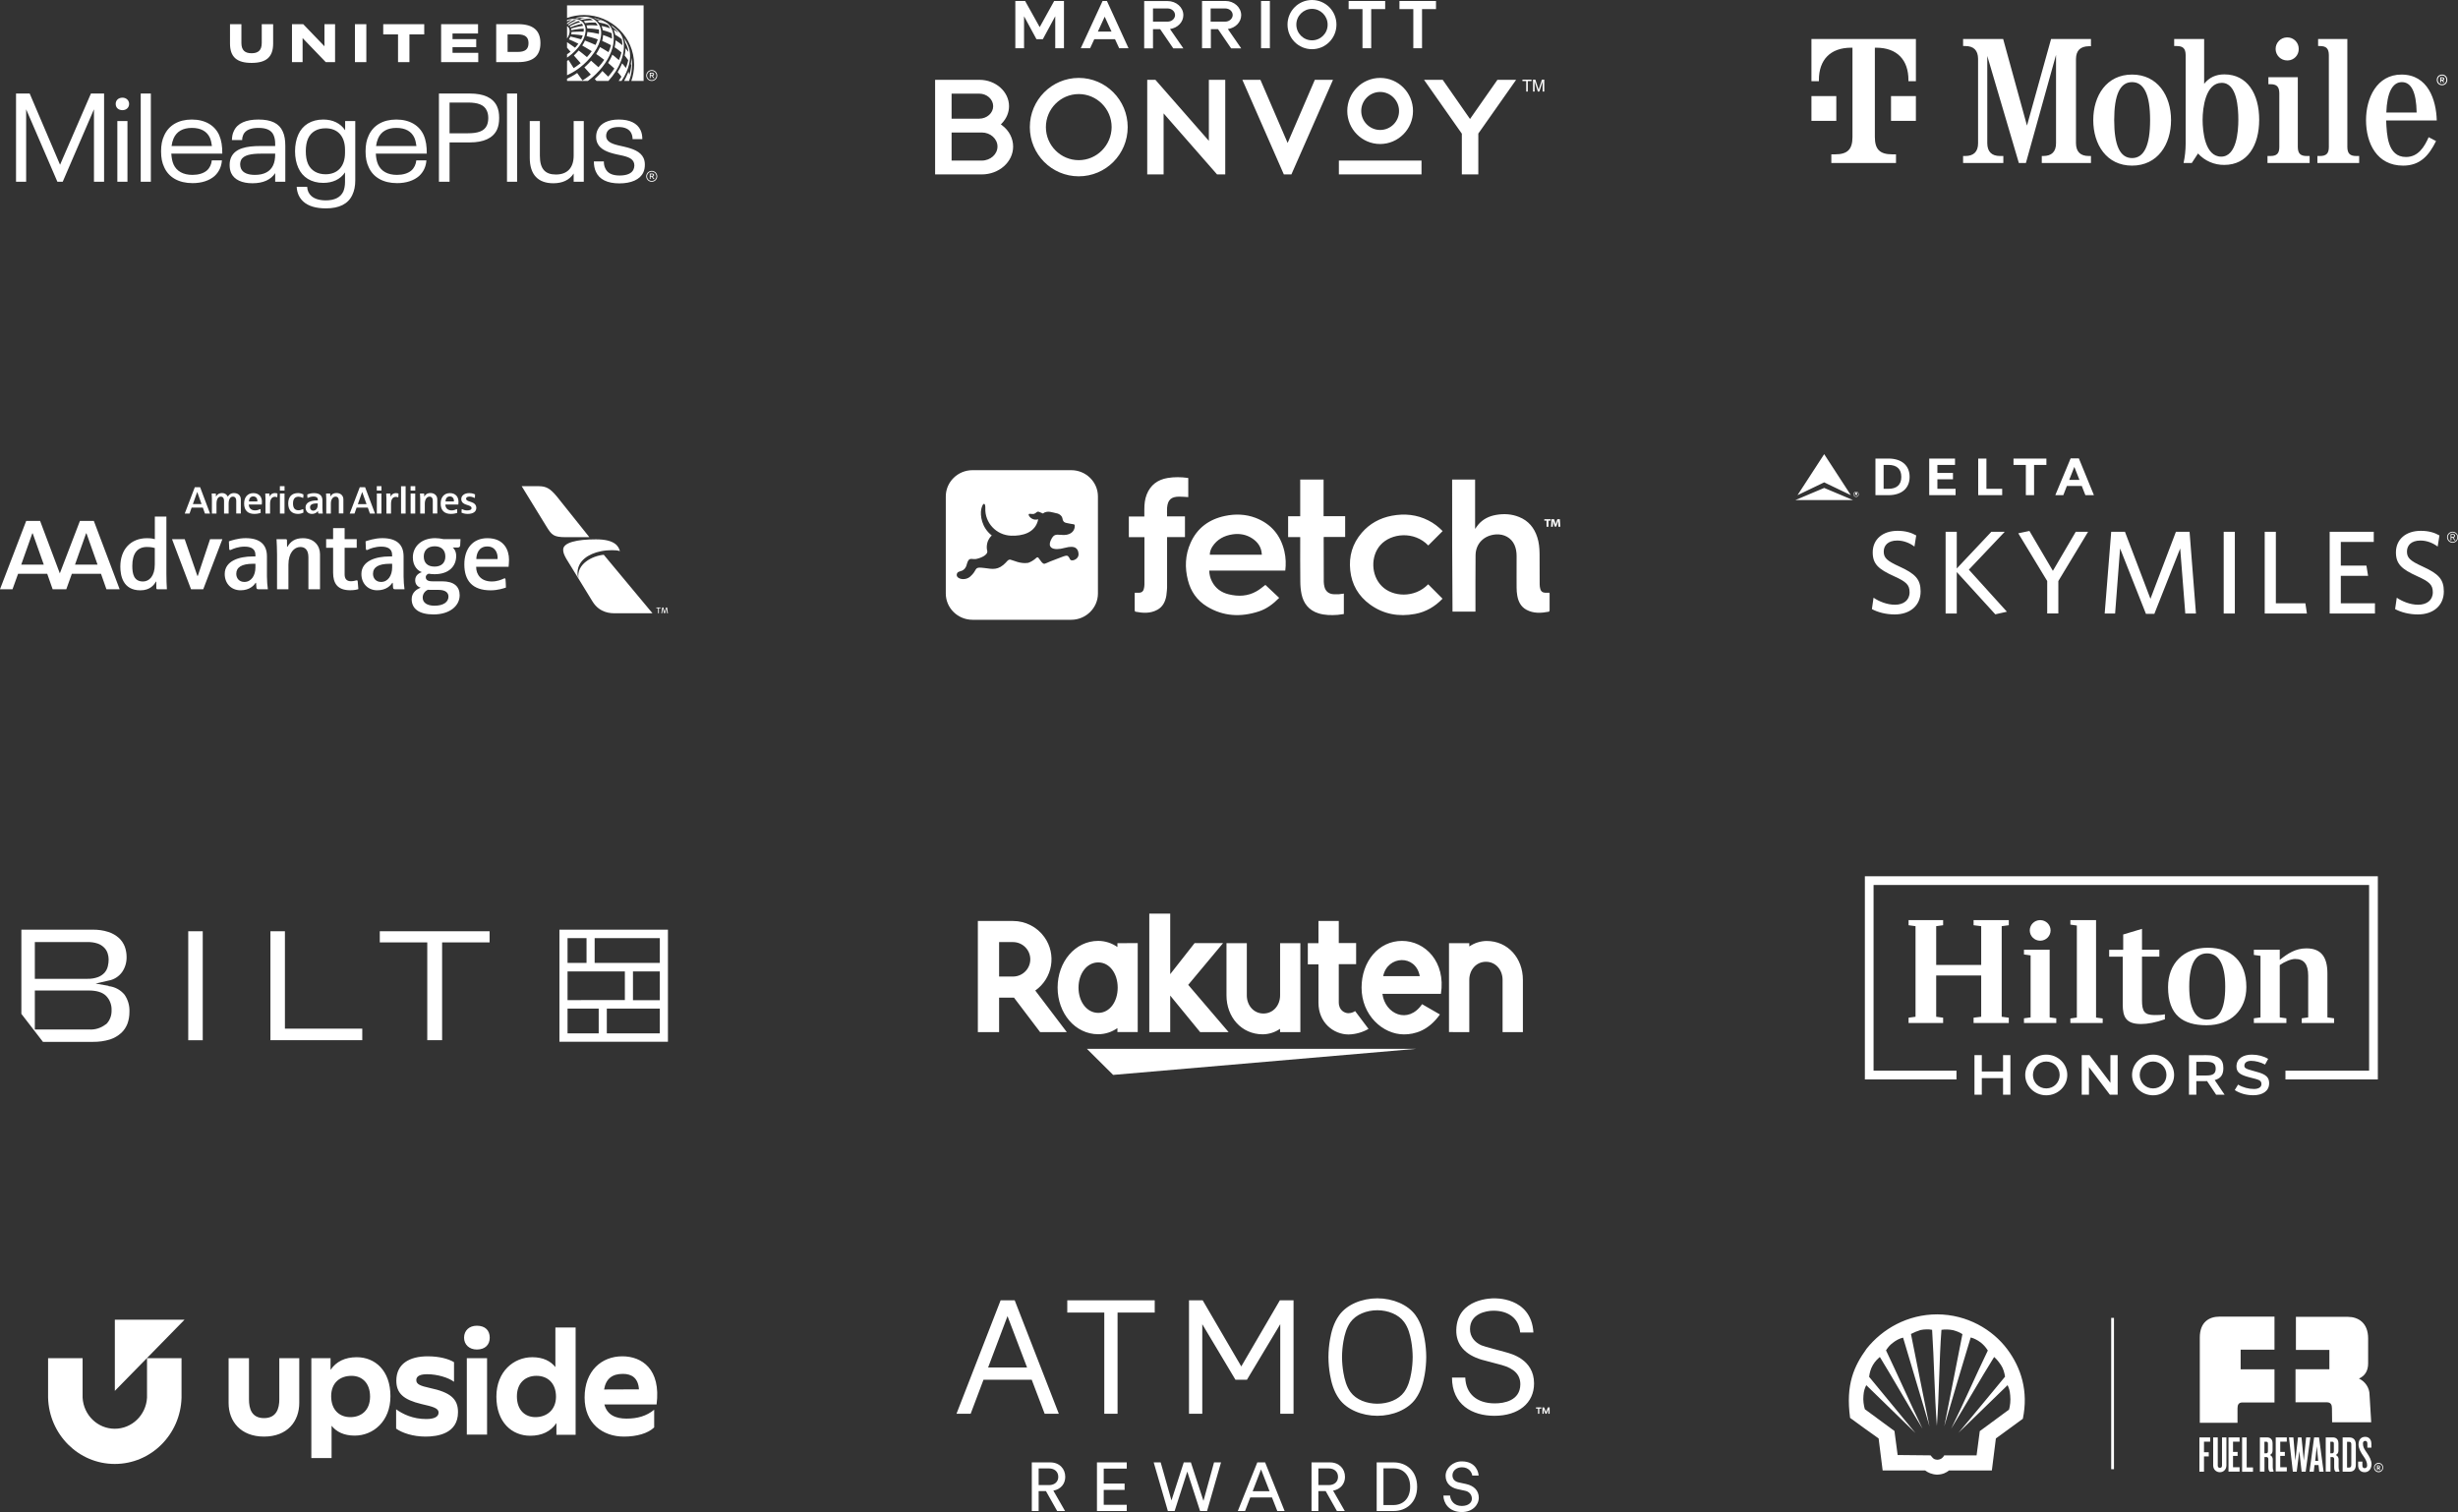
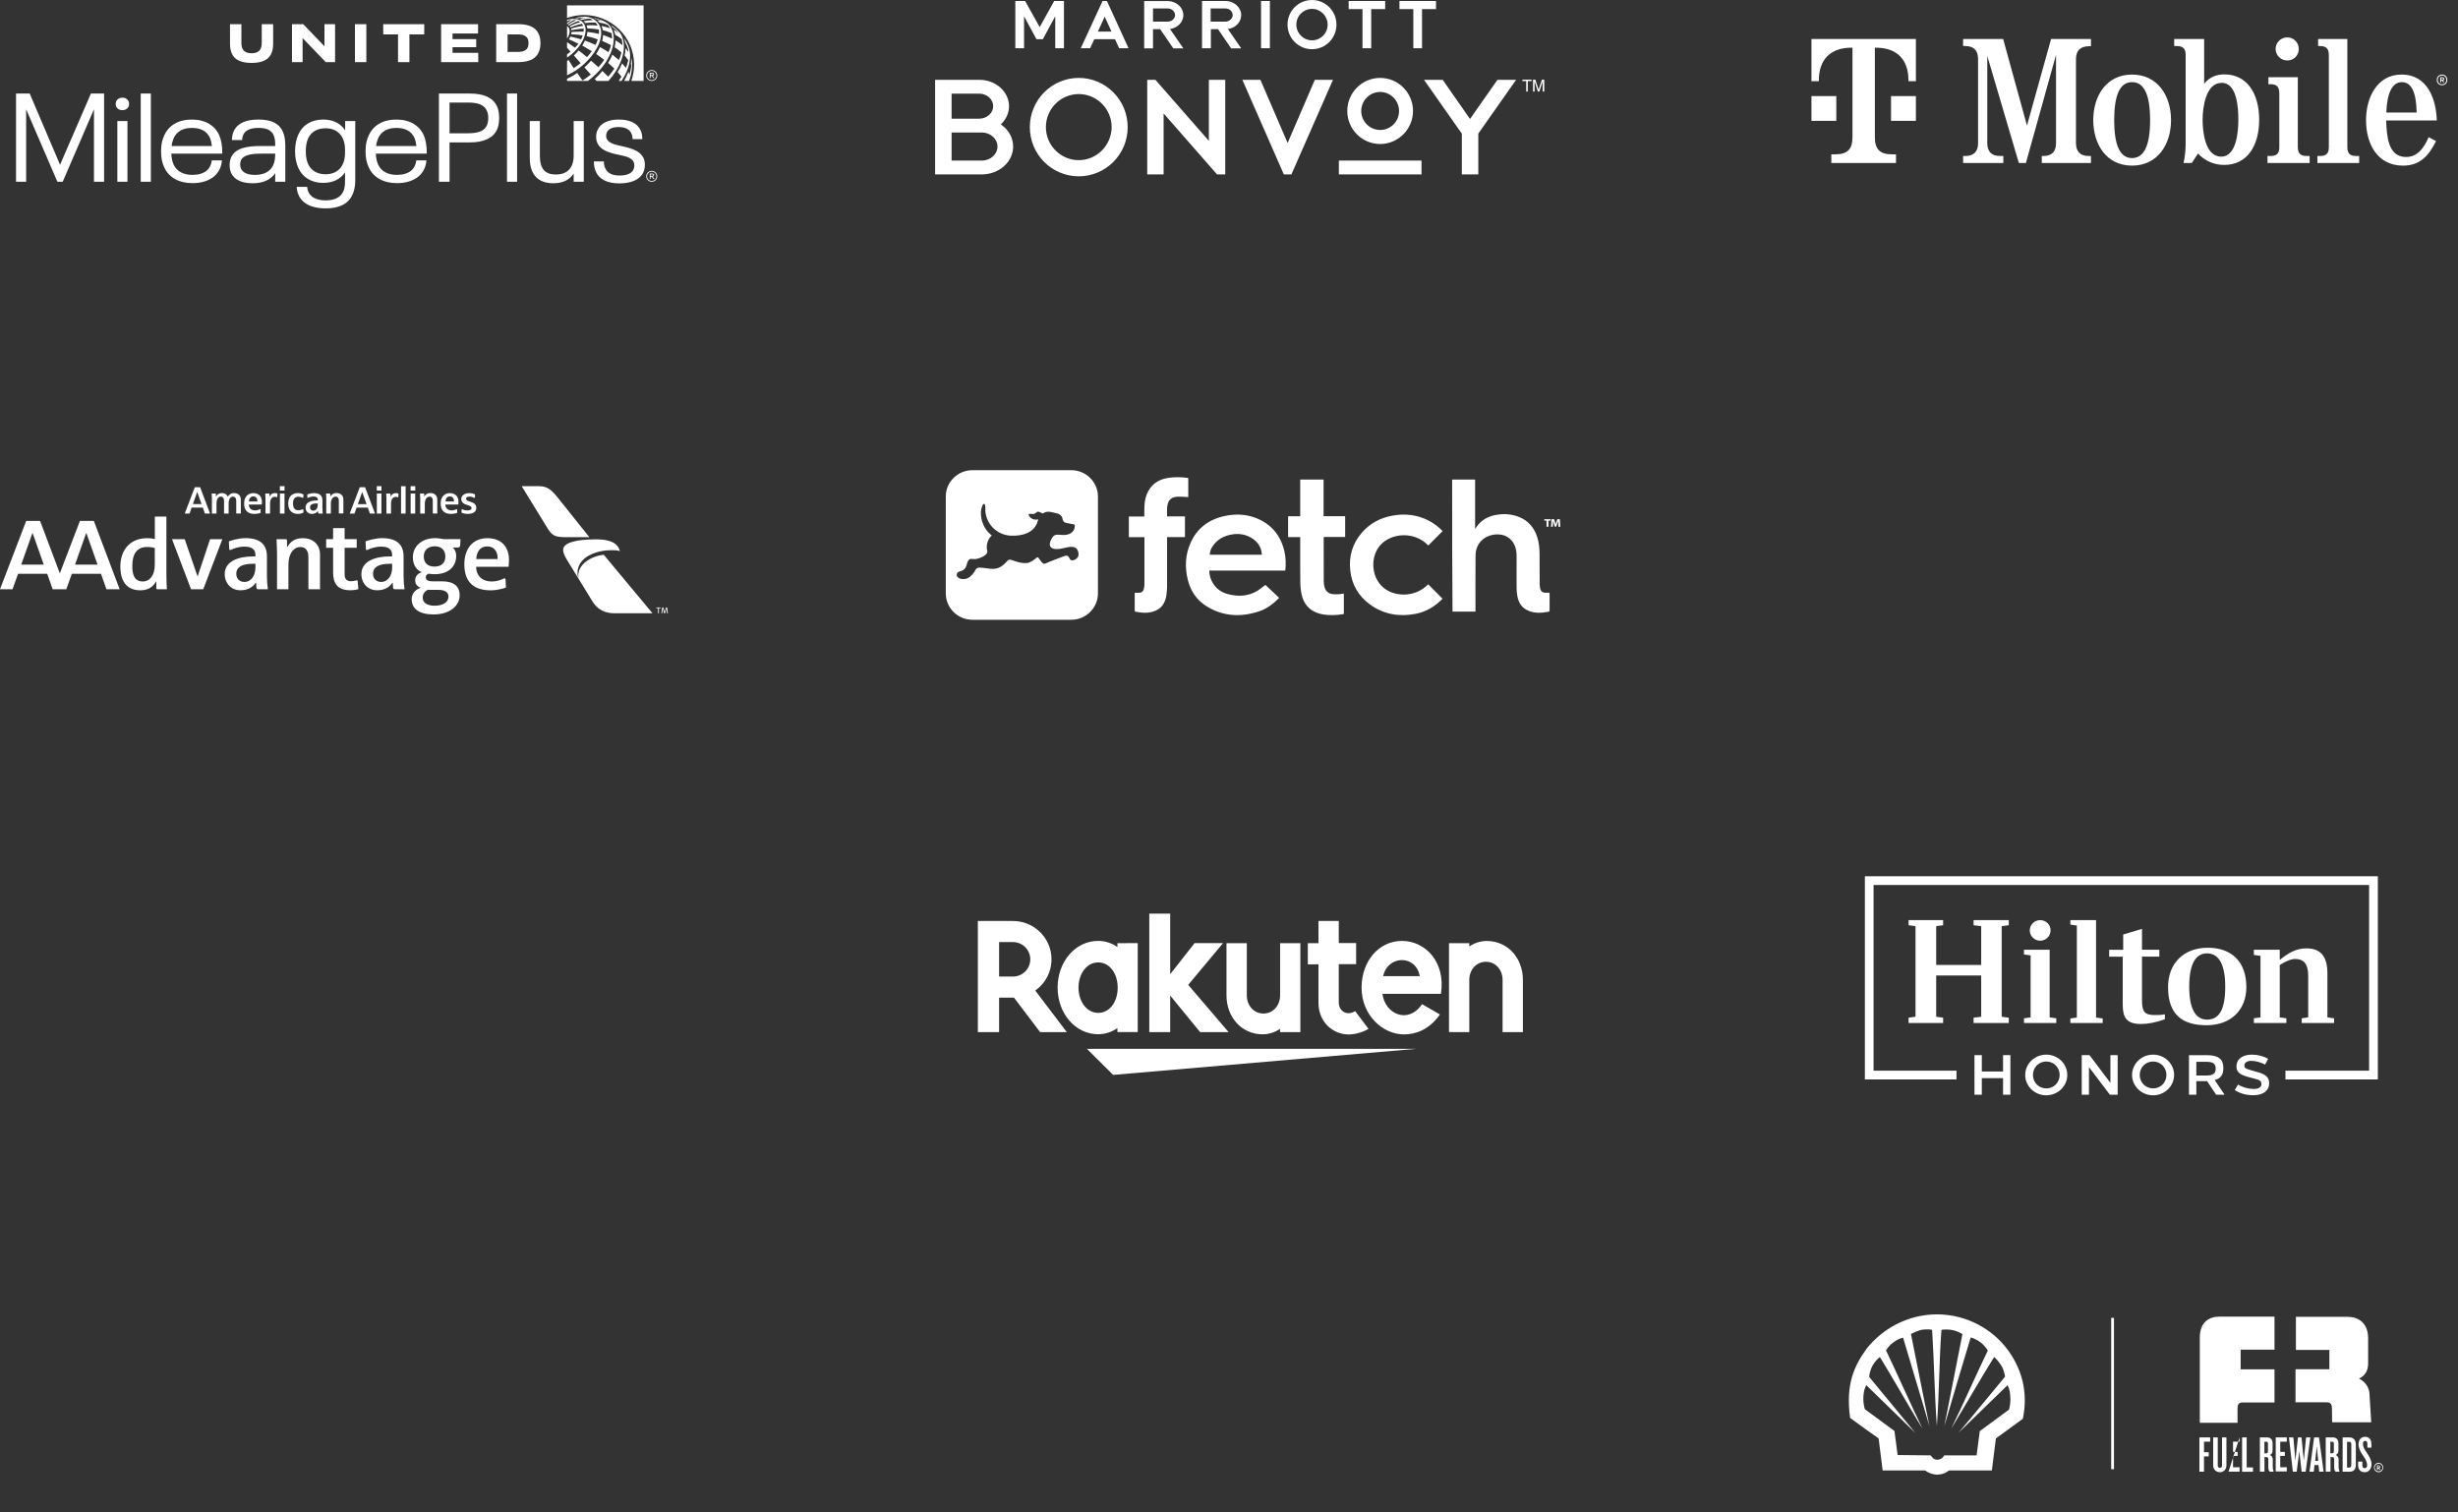
<svg xmlns="http://www.w3.org/2000/svg" width="460px" height="283px" viewBox="0 0 460 283" version="1.1">
  <rect x="0" y="0" width="460" height="283" fill="#333333" stroke="none" />
  <title>RN-com_HIW_Partner-Grid</title>
  <g id="RN-com_HIW_Partner-Grid" stroke="none" fill="none">
-     <path d="M445.005,274.666 L445.173,274.666 C445.267,274.666 445.309,274.603 445.309,274.531 C445.309,274.469 445.277,274.397 445.173,274.397 L445.005,274.397 L445.005,274.666 Z M445.267,274.8 L445.497,275.121 L445.33,275.121 L445.1,274.831 L445.005,274.831 L445.005,275.121 L444.838,275.121 L444.838,274.273 L445.162,274.273 C445.361,274.273 445.424,274.407 445.424,274.531 C445.466,274.696 445.403,274.769 445.267,274.8 L445.267,274.8 Z M445.864,274.666 C445.864,274.273 445.539,273.952 445.141,273.952 C444.744,273.952 444.419,274.273 444.419,274.666 C444.419,275.058 444.744,275.379 445.141,275.379 C445.539,275.379 445.864,275.09 445.864,274.666 L445.864,274.666 Z M446,274.666 C446,275.152 445.602,275.545 445.141,275.545 C444.649,275.545 444.283,275.152 444.283,274.666 C444.283,274.179 444.681,273.786 445.141,273.786 C445.633,273.817 446,274.21 446,274.666 L446,274.666 Z M412.465,269.814 L412.465,271.8 L413.355,271.8 L413.355,272.586 L412.465,272.586 L412.465,275.452 L411.607,275.452 L411.607,269.038 L413.617,269.038 L413.617,269.824 L412.465,269.824 L412.465,269.814 Z M415.439,275.545 C414.748,275.545 414.182,275.027 414.182,274.273 L414.182,269.028 L415.041,269.028 L415.041,274.303 C415.041,274.562 415.177,274.728 415.439,274.728 C415.7,274.728 415.837,274.562 415.837,274.303 L415.837,269.028 L416.664,269.028 L416.664,274.273 C416.653,275.027 416.13,275.545 415.439,275.545 M417.051,275.452 L417.051,269.038 L419.124,269.038 L419.124,269.824 L417.899,269.824 L417.899,271.748 L418.758,271.748 L418.758,272.493 L417.899,272.493 L417.899,274.614 L419.124,274.614 L419.124,275.431 L417.051,275.431 L417.051,275.452 Z M419.595,275.452 L419.595,269.038 L420.454,269.038 L420.454,274.645 L421.637,274.645 L421.637,275.462 L419.595,275.462 L419.595,275.452 Z M424.432,270.207 C424.432,269.948 424.338,269.845 424.171,269.845 L423.772,269.845 L423.772,271.997 L424.139,271.997 C424.338,271.997 424.432,271.862 424.432,271.603 L424.432,270.207 Z M424.935,275.483 C424.642,275.483 424.506,275.09 424.506,274.635 L424.506,273.103 C424.506,272.876 424.37,272.71 424.181,272.71 L423.783,272.71 L423.783,275.441 L422.925,275.441 L422.925,269.028 L424.244,269.028 C424.809,269.028 425.301,269.317 425.301,270.166 L425.301,271.5 C425.301,271.893 425.134,272.152 424.809,272.317 C425.134,272.483 425.333,272.773 425.333,273.135 L425.333,274.572 C425.333,274.862 425.364,275.059 425.469,275.224 L425.469,275.452 L424.945,275.452 L424.945,275.483 L424.935,275.483 Z M425.887,275.452 L425.887,269.038 L427.96,269.038 L427.96,269.824 L426.735,269.824 L426.735,271.748 L427.594,271.748 L427.594,272.493 L426.735,272.493 L426.735,274.614 L427.96,274.614 L427.96,275.4 L425.887,275.4 L425.887,275.452 Z M429.196,269.038 L429.562,273.373 L430.055,269.038 L430.714,269.038 L431.143,273.373 L431.573,269.038 L432.368,269.038 L431.489,275.452 L430.735,275.452 L430.306,271.603 L429.814,275.452 L429.091,275.452 L428.369,269.038 L429.196,269.038 Z M433.991,269.038 L434.85,275.452 L434.033,275.452 L433.897,274.21 L433.143,274.21 L433.007,275.452 L432.211,275.452 L433.07,269.038 L433.991,269.038 Z M433.572,270.693 L433.279,273.424 L433.844,273.424 L433.572,270.693 Z M436.766,270.207 C436.766,269.948 436.671,269.845 436.504,269.845 L436.106,269.845 L436.106,271.997 L436.472,271.997 C436.671,271.997 436.766,271.862 436.766,271.603 L436.766,270.207 Z M437.257,275.483 C436.965,275.483 436.829,275.09 436.829,274.635 L436.829,273.103 C436.829,272.876 436.692,272.71 436.504,272.71 L436.138,272.71 L436.138,275.441 L435.247,275.441 L435.247,269.028 L436.566,269.028 C437.132,269.028 437.624,269.317 437.624,270.166 L437.624,271.5 C437.624,271.893 437.457,272.152 437.132,272.317 C437.457,272.483 437.656,272.773 437.656,273.135 L437.656,274.572 C437.656,274.862 437.687,275.059 437.792,275.224 L437.792,275.452 L437.268,275.452 L437.268,275.483 L437.257,275.483 Z M440.032,270.372 C440.032,270.01 439.938,269.855 439.634,269.855 L439.236,269.855 L439.236,274.676 L439.634,274.676 C439.896,274.676 440.032,274.51 440.032,274.158 L440.032,270.372 Z M439.697,275.452 L438.409,275.452 L438.409,269.038 L439.697,269.038 C440.419,269.038 440.88,269.493 440.88,270.372 L440.88,274.117 C440.89,275.059 440.43,275.452 439.697,275.452 L439.697,275.452 Z M442.534,275.545 C441.781,275.545 441.309,275.059 441.309,274.242 L441.309,273.559 L442.105,273.559 L442.105,274.273 C442.105,274.593 442.241,274.79 442.534,274.79 C442.827,274.79 442.995,274.593 442.995,274.273 C442.995,273.683 442.765,273.196 442.304,272.545 C441.875,271.955 441.383,271.107 441.383,270.362 C441.383,269.545 441.781,268.924 442.639,268.924 C443.33,268.924 443.791,269.41 443.791,270.227 L443.791,270.942 L443.037,270.942 L443.037,270.197 C443.037,269.876 442.901,269.679 442.639,269.679 C442.409,269.679 442.21,269.845 442.21,270.134 C442.21,270.848 442.44,271.179 442.932,271.893 C443.424,272.607 443.822,273.331 443.822,274.076 C443.76,275.152 443.131,275.545 442.534,275.545 M419.658,262.49 C418.936,262.49 418.737,262.945 418.737,263.565 L418.737,266.296 L411.68,266.296 L411.68,250.335 C411.68,247.438 413.429,246.424 415.376,246.424 L425.657,246.424 L425.657,252.61 L419.323,252.61 L419.323,256.293 L425.657,256.293 L425.657,259.521 L425.657,262.49 L419.658,262.49 Z M443.759,266.203 L436.441,266.203 L436.409,263.566 C436.409,262.945 436.21,262.459 435.457,262.459 L429.594,262.459 L429.594,256.273 L435.928,256.273 L435.928,252.652 L429.667,252.652 L429.667,246.466 L439.393,246.466 C441.31,246.466 443.183,247.572 443.183,250.5 L443.183,255.186 C443.183,256.521 442.618,257.504 441.466,258.021 C442.618,258.538 443.445,259.748 443.445,261.052 L443.759,266.203 Z M395.096,274.986 L395.619,274.986 L395.619,246.652 L395.096,246.652 L395.096,274.986 Z M375.978,263.824 L370.503,267.858 L369.906,272.39 L363.844,272.39 C363.676,272.752 363.279,273.176 362.588,273.207 C361.865,273.176 361.729,272.917 361.3,272.39 L355.133,272.328 L354.536,267.828 L348.998,263.752 C348.799,263.131 348.632,262.055 348.736,261.176 C348.799,260.266 348.998,259.811 349.26,259.252 C352.097,261.983 355.625,265.469 358.462,268.211 C355.761,264.921 352.495,260.979 349.794,257.69 C349.888,256.945 350.087,256.19 350.485,255.507 C350.977,254.69 351.343,254.4 351.804,253.976 C354.275,258.01 357.311,263.359 359.781,267.393 C357.635,262.934 355.102,257.235 352.955,252.735 C353.447,251.99 353.751,251.69 354.275,251.297 C354.767,250.903 355.458,250.51 356.149,250.355 C357.635,255.434 359.614,261.859 361.09,266.969 C360.001,261.724 358.714,254.979 357.625,249.673 C358.222,249.352 358.745,249.155 359.436,248.928 C360.127,248.793 360.986,248.762 361.582,248.897 C361.949,254.431 362.043,261.31 362.472,266.876 C362.901,261.31 362.901,254.462 363.331,248.897 C363.927,248.804 364.713,248.804 365.509,248.959 C366.2,249.155 366.733,249.352 367.257,249.704 C366.2,254.979 364.912,261.693 363.865,266.938 C365.351,261.859 367.257,255.404 368.806,250.324 C369.497,250.49 370.157,250.883 370.722,251.297 C371.183,251.69 371.549,252.041 372.01,252.766 C369.864,257.193 367.362,262.924 365.153,267.393 C367.623,263.359 370.691,257.98 373.193,253.976 C373.654,254.4 373.947,254.721 374.481,255.507 C374.91,256.159 375.109,256.903 375.235,257.659 C372.471,260.979 369.267,264.921 366.503,268.179 C369.34,265.48 372.868,261.962 375.706,259.252 C375.936,259.738 376.135,260.224 376.198,261.176 C376.303,262.128 376.177,263.141 375.978,263.824 M375.643,252.518 C372.879,248.835 368.157,246.031 362.556,246 C356.955,246 352.275,248.731 349.333,252.414 C346.987,255.672 345.375,259.086 346.234,265.376 C348.077,266.71 349.595,267.848 351.573,269.224 L352.327,275.214 L360.274,275.214 C360.797,275.607 361.499,275.959 362.514,276 C363.603,275.969 364.263,275.607 364.755,275.214 L372.764,275.214 L373.518,269.224 L378.564,265.541 C379.632,260.369 378.25,256.003 375.643,252.518" id="FR" fill="#FFFFFF" fill-rule="evenodd" />
-     <path d="M287.089,258.93 C287.089,262.617 284.171,264.987 279.664,264.987 C275.543,264.987 271.731,262.923 271.731,257.829 L274.216,257.829 C274.32,260.89 276.397,262.656 279.729,262.66 C279.732,262.66 279.735,262.66 279.738,262.66 C281.453,262.671 284.49,262.159 284.52,259.119 C284.538,257.322 283.393,256.144 281.071,255.493 C281.003,255.47 277.404,254.522 277.299,254.49 C274.18,253.567 272.477,251.661 272.535,248.93 C272.667,242.847 279.547,243.004 279.547,243.004 C279.547,243.004 286.555,242.632 286.968,249.393 L284.492,249.393 C284.273,246.771 282.316,245.328 279.525,245.316 C279.517,245.316 279.508,245.316 279.5,245.316 C278.061,245.316 275.105,245.91 275.104,248.756 C275.103,250.176 275.969,251.229 277.242,251.794 C277.801,252.042 280.889,252.817 281.825,253.094 C282.717,253.357 287.089,254.372 287.089,258.93 L287.089,258.93 Z M264.105,256.959 C263.885,258.214 263.544,259.488 262.784,260.535 C261.735,261.984 259.749,262.723 257.762,262.725 C255.774,262.723 253.787,261.984 252.738,260.535 C251.98,259.488 251.64,258.214 251.417,256.959 C251.248,255.997 251.157,254.996 251.15,253.994 C251.157,252.989 251.248,251.989 251.417,251.027 C251.64,249.773 251.98,248.5 252.738,247.451 C253.787,246.002 255.774,245.233 257.762,245.231 C259.749,245.233 261.735,246.002 262.784,247.451 C263.544,248.5 263.885,249.773 264.105,251.027 C264.274,251.989 264.368,252.989 264.373,253.994 C264.368,254.996 264.274,255.997 264.105,256.959 L264.105,256.959 Z M266.615,250.659 C266.382,249.343 265.977,247.641 264.893,246.145 C263.469,244.178 260.676,243.002 257.764,243 L257.76,243 C254.849,243.002 252.055,244.178 250.631,246.145 C249.545,247.641 249.142,249.343 248.909,250.659 C248.714,251.764 248.616,252.886 248.612,253.994 C248.616,255.099 248.714,256.224 248.909,257.327 C249.142,258.643 249.545,260.345 250.631,261.843 C252.055,263.807 254.849,264.984 257.76,264.986 L257.764,264.986 C260.676,264.984 263.469,263.807 264.893,261.843 C265.977,260.345 266.382,258.643 266.615,257.327 C266.808,256.224 266.906,255.099 266.912,253.994 C266.906,252.886 266.808,251.764 266.615,250.659 L266.615,250.659 Z M242.079,243.377 L242.079,264.609 L239.593,264.609 L239.593,247.838 L233.358,258.237 L231.206,258.237 L225,247.844 L225,264.609 L222.514,264.609 L222.514,243.377 L225.078,243.377 L232.297,255.746 L239.515,243.377 L242.079,243.377 Z M216.101,243.377 L216.101,245.667 L209.146,245.667 L209.146,264.609 L206.66,264.609 L206.66,245.667 L199.735,245.667 L199.735,243.377 L216.101,243.377 Z M184.919,255.947 L188.549,246.328 L192.209,255.947 L184.919,255.947 Z M189.897,243.377 L187.259,243.377 L179,264.609 L181.652,264.609 L184.056,258.237 L193.08,258.237 L195.504,264.609 L198.154,264.609 L189.897,243.377 Z M274.366,277.752 L272.996,277.456 C272.218,277.29 271.819,276.789 271.819,276.134 C271.819,275.288 272.556,274.621 273.589,274.621 C274.871,274.621 275.426,275.519 275.529,276.172 L276.712,276.172 C276.729,275.804 276.362,273.516 273.564,273.516 C271.869,273.516 270.537,274.8 270.537,276.225 C270.537,277.585 271.468,278.431 272.774,278.714 L274.081,278.995 C274.922,279.13 275.404,279.717 275.452,280.408 C275.507,281.202 274.832,281.859 273.564,281.859 C272.179,281.859 271.456,280.92 271.365,279.908 L270.124,279.908 C270.124,281.208 271.072,283 273.577,283 C275.529,283 276.746,281.716 276.746,280.305 C276.746,279.035 275.892,278.085 274.366,277.752 L274.366,277.752 Z M289.769,264.609 L289.769,263.772 L289.423,264.609 L289.228,264.609 L288.882,263.779 L288.882,264.609 L288.658,264.609 L288.658,263.416 L288.967,263.416 L289.328,264.277 L289.681,263.416 L290,263.416 L290,264.609 L289.769,264.609 Z M288.067,263.636 L288.067,264.609 L287.831,264.609 L287.831,263.636 L287.451,263.636 L287.451,263.416 L288.447,263.416 L288.447,263.636 L288.067,263.636 Z M260.783,281.691 C262.478,281.691 263.9,280.561 263.9,278.277 C263.9,275.98 262.503,274.824 260.809,274.824 L258.907,274.824 L258.907,281.691 L260.783,281.691 Z M257.639,282.807 L257.639,273.708 L260.847,273.708 C263.176,273.708 265.207,275.287 265.207,278.277 C265.207,281.254 263.15,282.807 260.822,282.807 L257.639,282.807 Z M248.667,277.956 C249.702,277.956 250.401,277.353 250.401,276.416 C250.401,275.453 249.702,274.837 248.667,274.837 L246.727,274.837 L246.727,277.956 L248.667,277.956 Z M248.098,279.085 L246.727,279.085 L246.727,282.807 L245.446,282.807 L245.446,273.708 L248.9,273.708 C250.634,273.708 251.707,274.914 251.707,276.416 C251.707,277.725 250.866,278.739 249.482,278.995 L251.669,282.807 L250.194,282.807 L248.098,279.085 Z M234.432,279.098 L237.588,279.098 L235.997,275.017 L234.432,279.098 Z M238.041,280.266 L233.978,280.266 L233.008,282.807 L231.65,282.807 L235.298,273.708 L236.76,273.708 L240.408,282.807 L239.037,282.807 L238.041,280.266 Z M227.2,273.708 L228.507,273.708 L225.894,282.807 L224.587,282.807 L222.194,275.428 L219.827,282.807 L218.559,282.807 L215.907,273.708 L217.214,273.708 L219.232,280.831 L221.534,273.708 L222.867,273.708 L225.221,280.908 L227.2,273.708 Z M205.288,282.807 L205.288,273.708 L210.864,273.708 L210.864,274.876 L206.556,274.876 L206.556,277.674 L210.463,277.674 L210.463,278.854 L206.556,278.854 L206.556,281.639 L210.864,281.639 L210.864,282.807 L205.288,282.807 Z M196.316,277.956 C197.351,277.956 198.05,277.353 198.05,276.416 C198.05,275.453 197.351,274.837 196.316,274.837 L194.376,274.837 L194.376,277.956 L196.316,277.956 Z M195.747,279.085 L194.376,279.085 L194.376,282.807 L193.095,282.807 L193.095,273.708 L196.549,273.708 C198.282,273.708 199.356,274.914 199.356,276.416 C199.356,277.725 198.515,278.739 197.131,278.995 L199.318,282.807 L197.843,282.807 L195.747,279.085 Z" id="AT" fill="#FFFFFF" fill-rule="evenodd" />
-     <path d="M42.783,262.602 L42.783,254.205 L46.596,254.205 L46.596,261.908 C46.596,263.598 47.058,265.419 49.408,265.419 C51.757,265.419 52.271,263.598 52.271,261.908 L52.271,254.205 L56.007,254.205 L56.007,262.55 C56.007,266.009 53.811,268.878 49.408,268.878 C45.029,268.878 42.783,266.009 42.783,262.602 M65.571,265.236 C63.491,265.236 61.976,263.861 61.976,261.319 C61.976,258.83 63.606,257.507 65.789,257.507 C67.715,257.507 69.256,258.804 69.256,261.398 C69.256,263.966 67.599,265.236 65.571,265.236 M66.765,254.022 C64.569,254.022 62.926,254.822 61.86,256.393 L61.86,254.206 L58.266,254.206 L58.266,272.9 L62.053,272.9 L62.053,266.848 C62.952,267.974 64.351,268.695 66.38,268.695 C69.846,268.695 73.069,266.023 73.069,261.319 C73.069,256.499 70.18,254.022 66.765,254.022 M74.132,263.77 C75.403,264.687 77.278,265.591 79.756,265.591 C81.271,265.591 82.08,265.171 82.08,264.372 C82.08,263.547 81.001,263.272 78.831,262.774 C75.532,261.975 74.171,260.783 74.171,258.412 C74.171,255.268 76.61,253.853 80.038,253.853 C82.259,253.853 83.993,254.35 84.968,254.953 L84.968,258.621 C83.89,257.822 81.823,257.206 79.961,257.206 C78.716,257.206 77.907,257.508 77.907,258.306 C77.907,259.079 78.639,259.381 80.423,259.774 C84.275,260.586 85.713,261.805 85.713,264.294 C85.713,268.329 81.9,268.879 79.627,268.879 C77.303,268.879 75.236,268.184 74.132,267.385 L74.132,263.77 Z M86.849,250.367 C86.849,249.018 87.824,248.127 89.237,248.127 C90.803,248.127 91.651,249.005 91.651,250.367 C91.651,251.664 90.816,252.581 89.237,252.581 C87.824,252.581 86.849,251.664 86.849,250.367 M87.363,268.51 L91.15,268.51 L91.15,254.205 L87.363,254.205 L87.363,268.51 Z M100.201,265.235 C98.275,265.235 96.735,263.938 96.735,261.344 C96.735,258.776 98.391,257.506 100.394,257.506 C102.499,257.506 104.053,258.881 104.053,261.423 C104.04,263.846 102.358,265.235 100.201,265.235 L100.201,265.235 Z M103.937,248.466 L103.937,255.869 C103.038,254.741 101.639,254.021 99.61,254.021 C96.144,254.021 92.896,256.694 92.896,261.397 C92.896,266.231 95.823,268.72 99.225,268.72 C101.421,268.72 103.064,267.921 104.13,266.349 L104.13,268.537 L107.725,268.537 L107.725,248.466 L103.937,248.466 Z M113.053,260.062 C113.4,257.993 114.62,257.141 116.571,257.141 C118.201,257.141 119.434,257.887 119.575,260.036 L113.053,260.062 Z M116.468,253.852 C112.591,253.852 109.406,256.564 109.406,261.556 C109.406,266.416 112.796,268.879 116.764,268.879 C119.177,268.879 121.257,268.276 122.426,267.162 L122.426,263.848 C120.988,265.04 119.28,265.512 117.251,265.512 C115.223,265.512 113.63,264.844 113.104,262.866 L122.875,262.866 C123.722,256.25 120.115,253.852 116.468,253.852 L116.468,253.852 Z M15.458,254.205 L15.458,261.594 C15.638,264.842 18.257,267.41 21.479,267.41 C24.702,267.41 27.334,264.842 27.514,261.594 L27.514,254.205 L33.972,254.205 L33.972,261.594 C33.792,268.472 28.271,274 21.479,274 C14.7,274 9.18,268.472 9,261.594 L9,254.205 L15.458,254.205 Z M34.536,247 L21.492,260.323 L21.492,247 L34.536,247 Z" id="Upside" fill="#FFFFFF" fill-rule="evenodd" />
+     <path d="M445.005,274.666 L445.173,274.666 C445.267,274.666 445.309,274.603 445.309,274.531 C445.309,274.469 445.277,274.397 445.173,274.397 L445.005,274.397 L445.005,274.666 Z M445.267,274.8 L445.497,275.121 L445.33,275.121 L445.1,274.831 L445.005,274.831 L445.005,275.121 L444.838,275.121 L444.838,274.273 L445.162,274.273 C445.361,274.273 445.424,274.407 445.424,274.531 C445.466,274.696 445.403,274.769 445.267,274.8 L445.267,274.8 Z M445.864,274.666 C445.864,274.273 445.539,273.952 445.141,273.952 C444.744,273.952 444.419,274.273 444.419,274.666 C444.419,275.058 444.744,275.379 445.141,275.379 C445.539,275.379 445.864,275.09 445.864,274.666 L445.864,274.666 Z M446,274.666 C446,275.152 445.602,275.545 445.141,275.545 C444.649,275.545 444.283,275.152 444.283,274.666 C444.283,274.179 444.681,273.786 445.141,273.786 C445.633,273.817 446,274.21 446,274.666 L446,274.666 Z M412.465,269.814 L412.465,271.8 L413.355,271.8 L413.355,272.586 L412.465,272.586 L412.465,275.452 L411.607,275.452 L411.607,269.038 L413.617,269.038 L413.617,269.824 L412.465,269.824 L412.465,269.814 Z M415.439,275.545 C414.748,275.545 414.182,275.027 414.182,274.273 L414.182,269.028 L415.041,269.028 L415.041,274.303 C415.041,274.562 415.177,274.728 415.439,274.728 C415.7,274.728 415.837,274.562 415.837,274.303 L415.837,269.028 L416.664,269.028 L416.664,274.273 C416.653,275.027 416.13,275.545 415.439,275.545 M417.051,275.452 L419.124,269.038 L419.124,269.824 L417.899,269.824 L417.899,271.748 L418.758,271.748 L418.758,272.493 L417.899,272.493 L417.899,274.614 L419.124,274.614 L419.124,275.431 L417.051,275.431 L417.051,275.452 Z M419.595,275.452 L419.595,269.038 L420.454,269.038 L420.454,274.645 L421.637,274.645 L421.637,275.462 L419.595,275.462 L419.595,275.452 Z M424.432,270.207 C424.432,269.948 424.338,269.845 424.171,269.845 L423.772,269.845 L423.772,271.997 L424.139,271.997 C424.338,271.997 424.432,271.862 424.432,271.603 L424.432,270.207 Z M424.935,275.483 C424.642,275.483 424.506,275.09 424.506,274.635 L424.506,273.103 C424.506,272.876 424.37,272.71 424.181,272.71 L423.783,272.71 L423.783,275.441 L422.925,275.441 L422.925,269.028 L424.244,269.028 C424.809,269.028 425.301,269.317 425.301,270.166 L425.301,271.5 C425.301,271.893 425.134,272.152 424.809,272.317 C425.134,272.483 425.333,272.773 425.333,273.135 L425.333,274.572 C425.333,274.862 425.364,275.059 425.469,275.224 L425.469,275.452 L424.945,275.452 L424.945,275.483 L424.935,275.483 Z M425.887,275.452 L425.887,269.038 L427.96,269.038 L427.96,269.824 L426.735,269.824 L426.735,271.748 L427.594,271.748 L427.594,272.493 L426.735,272.493 L426.735,274.614 L427.96,274.614 L427.96,275.4 L425.887,275.4 L425.887,275.452 Z M429.196,269.038 L429.562,273.373 L430.055,269.038 L430.714,269.038 L431.143,273.373 L431.573,269.038 L432.368,269.038 L431.489,275.452 L430.735,275.452 L430.306,271.603 L429.814,275.452 L429.091,275.452 L428.369,269.038 L429.196,269.038 Z M433.991,269.038 L434.85,275.452 L434.033,275.452 L433.897,274.21 L433.143,274.21 L433.007,275.452 L432.211,275.452 L433.07,269.038 L433.991,269.038 Z M433.572,270.693 L433.279,273.424 L433.844,273.424 L433.572,270.693 Z M436.766,270.207 C436.766,269.948 436.671,269.845 436.504,269.845 L436.106,269.845 L436.106,271.997 L436.472,271.997 C436.671,271.997 436.766,271.862 436.766,271.603 L436.766,270.207 Z M437.257,275.483 C436.965,275.483 436.829,275.09 436.829,274.635 L436.829,273.103 C436.829,272.876 436.692,272.71 436.504,272.71 L436.138,272.71 L436.138,275.441 L435.247,275.441 L435.247,269.028 L436.566,269.028 C437.132,269.028 437.624,269.317 437.624,270.166 L437.624,271.5 C437.624,271.893 437.457,272.152 437.132,272.317 C437.457,272.483 437.656,272.773 437.656,273.135 L437.656,274.572 C437.656,274.862 437.687,275.059 437.792,275.224 L437.792,275.452 L437.268,275.452 L437.268,275.483 L437.257,275.483 Z M440.032,270.372 C440.032,270.01 439.938,269.855 439.634,269.855 L439.236,269.855 L439.236,274.676 L439.634,274.676 C439.896,274.676 440.032,274.51 440.032,274.158 L440.032,270.372 Z M439.697,275.452 L438.409,275.452 L438.409,269.038 L439.697,269.038 C440.419,269.038 440.88,269.493 440.88,270.372 L440.88,274.117 C440.89,275.059 440.43,275.452 439.697,275.452 L439.697,275.452 Z M442.534,275.545 C441.781,275.545 441.309,275.059 441.309,274.242 L441.309,273.559 L442.105,273.559 L442.105,274.273 C442.105,274.593 442.241,274.79 442.534,274.79 C442.827,274.79 442.995,274.593 442.995,274.273 C442.995,273.683 442.765,273.196 442.304,272.545 C441.875,271.955 441.383,271.107 441.383,270.362 C441.383,269.545 441.781,268.924 442.639,268.924 C443.33,268.924 443.791,269.41 443.791,270.227 L443.791,270.942 L443.037,270.942 L443.037,270.197 C443.037,269.876 442.901,269.679 442.639,269.679 C442.409,269.679 442.21,269.845 442.21,270.134 C442.21,270.848 442.44,271.179 442.932,271.893 C443.424,272.607 443.822,273.331 443.822,274.076 C443.76,275.152 443.131,275.545 442.534,275.545 M419.658,262.49 C418.936,262.49 418.737,262.945 418.737,263.565 L418.737,266.296 L411.68,266.296 L411.68,250.335 C411.68,247.438 413.429,246.424 415.376,246.424 L425.657,246.424 L425.657,252.61 L419.323,252.61 L419.323,256.293 L425.657,256.293 L425.657,259.521 L425.657,262.49 L419.658,262.49 Z M443.759,266.203 L436.441,266.203 L436.409,263.566 C436.409,262.945 436.21,262.459 435.457,262.459 L429.594,262.459 L429.594,256.273 L435.928,256.273 L435.928,252.652 L429.667,252.652 L429.667,246.466 L439.393,246.466 C441.31,246.466 443.183,247.572 443.183,250.5 L443.183,255.186 C443.183,256.521 442.618,257.504 441.466,258.021 C442.618,258.538 443.445,259.748 443.445,261.052 L443.759,266.203 Z M395.096,274.986 L395.619,274.986 L395.619,246.652 L395.096,246.652 L395.096,274.986 Z M375.978,263.824 L370.503,267.858 L369.906,272.39 L363.844,272.39 C363.676,272.752 363.279,273.176 362.588,273.207 C361.865,273.176 361.729,272.917 361.3,272.39 L355.133,272.328 L354.536,267.828 L348.998,263.752 C348.799,263.131 348.632,262.055 348.736,261.176 C348.799,260.266 348.998,259.811 349.26,259.252 C352.097,261.983 355.625,265.469 358.462,268.211 C355.761,264.921 352.495,260.979 349.794,257.69 C349.888,256.945 350.087,256.19 350.485,255.507 C350.977,254.69 351.343,254.4 351.804,253.976 C354.275,258.01 357.311,263.359 359.781,267.393 C357.635,262.934 355.102,257.235 352.955,252.735 C353.447,251.99 353.751,251.69 354.275,251.297 C354.767,250.903 355.458,250.51 356.149,250.355 C357.635,255.434 359.614,261.859 361.09,266.969 C360.001,261.724 358.714,254.979 357.625,249.673 C358.222,249.352 358.745,249.155 359.436,248.928 C360.127,248.793 360.986,248.762 361.582,248.897 C361.949,254.431 362.043,261.31 362.472,266.876 C362.901,261.31 362.901,254.462 363.331,248.897 C363.927,248.804 364.713,248.804 365.509,248.959 C366.2,249.155 366.733,249.352 367.257,249.704 C366.2,254.979 364.912,261.693 363.865,266.938 C365.351,261.859 367.257,255.404 368.806,250.324 C369.497,250.49 370.157,250.883 370.722,251.297 C371.183,251.69 371.549,252.041 372.01,252.766 C369.864,257.193 367.362,262.924 365.153,267.393 C367.623,263.359 370.691,257.98 373.193,253.976 C373.654,254.4 373.947,254.721 374.481,255.507 C374.91,256.159 375.109,256.903 375.235,257.659 C372.471,260.979 369.267,264.921 366.503,268.179 C369.34,265.48 372.868,261.962 375.706,259.252 C375.936,259.738 376.135,260.224 376.198,261.176 C376.303,262.128 376.177,263.141 375.978,263.824 M375.643,252.518 C372.879,248.835 368.157,246.031 362.556,246 C356.955,246 352.275,248.731 349.333,252.414 C346.987,255.672 345.375,259.086 346.234,265.376 C348.077,266.71 349.595,267.848 351.573,269.224 L352.327,275.214 L360.274,275.214 C360.797,275.607 361.499,275.959 362.514,276 C363.603,275.969 364.263,275.607 364.755,275.214 L372.764,275.214 L373.518,269.224 L378.564,265.541 C379.632,260.369 378.25,256.003 375.643,252.518" id="FR" fill="#FFFFFF" fill-rule="evenodd" />
    <path d="M382.942,197.389 C385.113,197.389 386.877,199.083 386.877,201.194 C386.877,203.295 385.113,205 382.942,205 C380.771,205 379.007,203.295 379.007,201.194 C379.007,199.093 380.771,197.389 382.942,197.389 Z M402.936,197.389 C405.108,197.389 406.871,199.083 406.871,201.194 C406.871,203.295 405.108,205 402.936,205 C400.766,205 399.002,203.295 399.002,201.194 C399.002,199.093 400.766,197.389 402.936,197.389 Z M421.439,197.389 C422.544,197.389 423.649,197.679 424.472,198.183 L423.891,199.248 C423.086,198.812 422.088,198.551 421.293,198.551 C420.615,198.551 420.023,198.822 420.023,199.461 C420.023,199.868 420.266,200.061 421.623,200.41 C423.435,200.894 424.657,201.223 424.657,202.744 C424.657,204.225 423.416,204.99 421.671,204.99 C420.392,204.99 419.151,204.642 418.221,204.022 L418.841,202.996 C419.733,203.538 420.838,203.818 421.826,203.818 C422.563,203.818 423.213,203.538 423.213,202.918 C423.213,202.163 422.718,202.085 421.245,201.707 C419.52,201.272 418.541,200.875 418.541,199.626 C418.541,198.076 419.84,197.389 421.439,197.389 Z M391.035,197.486 L394.95,202.666 L394.95,197.486 L396.307,197.486 L396.307,204.893 L394.853,204.893 L390.937,199.723 L390.937,204.893 L389.581,204.893 L389.581,197.486 L391.035,197.486 Z M412.89,197.486 C415.178,197.486 416.089,198.212 416.089,199.916 C416.089,201.146 415.604,201.853 414.47,202.153 L416.321,204.884 L414.732,204.884 L413.036,202.337 C412.89,202.347 412.745,202.347 412.57,202.356 L411.029,202.356 L411.029,204.893 L409.653,204.893 L409.653,197.495 L412.89,197.486 Z M370.885,197.486 L370.885,200.545 L374.858,200.545 L374.858,197.486 L376.235,197.486 L376.235,204.893 L374.858,204.893 L374.858,201.785 L370.885,201.785 L370.885,204.893 L369.509,204.893 L369.509,197.486 L370.885,197.486 Z M382.951,198.677 C381.527,198.677 380.451,199.8 380.451,201.194 C380.451,202.579 381.527,203.712 382.951,203.712 C384.376,203.712 385.452,202.589 385.452,201.194 C385.452,199.809 384.376,198.677 382.951,198.677 Z M402.936,198.677 C401.512,198.677 400.436,199.8 400.436,201.194 C400.436,202.579 401.512,203.712 402.936,203.712 C404.361,203.712 405.437,202.589 405.437,201.194 C405.437,199.809 404.361,198.677 402.936,198.677 Z M445,164 L445,202.027 L427.709,202.027 L427.709,200.391 L443.362,200.391 L443.362,165.636 L350.628,165.636 L350.628,200.391 L366.145,200.391 L366.145,202.027 L349,202.027 L349,164 L445,164 Z M412.958,198.735 L411.029,198.735 L411.029,201.291 L412.958,201.291 C414.189,201.291 414.654,200.913 414.654,200.013 C414.654,199.113 414.189,198.735 412.958,198.735 Z M413.181,177.382 C417.678,177.382 420.392,180.046 420.392,184.752 C420.392,189.022 417.494,191.888 412.948,191.888 C408.548,191.888 405.738,190.019 405.738,184.752 C405.738,180.336 408.635,177.382 413.181,177.382 Z M400.862,173.848 L400.862,177.76 L404.109,177.76 L404.109,179.048 L400.862,179.048 L400.862,187.202 C400.862,189.303 401.308,189.981 403.227,189.981 C403.935,189.981 404.555,189.981 405.146,189.836 L405.146,190.775 C403.402,191.385 401.929,191.656 400.688,191.656 C397.916,191.656 397.257,190.397 397.257,188.005 L397.257,179.058 L394.717,179.058 L394.717,177.77 L397.344,177.77 L397.344,174.903 L400.862,173.848 Z M363.645,172.212 L363.645,173.17 L362.346,173.345 L362.346,180.597 L370.768,180.597 L370.768,173.345 L369.344,173.17 L369.344,172.212 L375.934,172.212 L375.934,173.17 L374.607,173.345 L374.607,190.3 L375.934,190.475 L375.934,191.472 L369.344,191.472 L369.344,190.475 L370.768,190.3 L370.768,182.582 L362.346,182.582 L362.346,190.3 L363.645,190.475 L363.645,191.472 L357.18,191.472 L357.18,190.475 L358.479,190.3 L358.479,173.345 L357.18,173.17 L357.18,172.212 L363.645,172.212 Z M383.581,177.76 L383.581,190.417 L384.822,190.591 L384.822,191.472 L378.774,191.472 L378.774,190.591 L380.015,190.417 L380.015,178.816 L378.774,178.641 L378.774,177.76 L383.581,177.76 Z M431.635,177.499 C434.348,177.499 435.56,179.077 435.56,182.176 L435.56,190.417 L436.81,190.591 L436.81,191.472 L430.753,191.472 L430.753,190.591 L431.964,190.417 L431.964,182.612 C431.964,180.452 431.17,179.484 429.512,179.484 C428.746,179.484 427.535,180.007 426.643,180.626 L426.643,190.417 L427.884,190.591 L427.884,191.472 L421.797,191.472 L421.797,190.591 L423.038,190.417 L423.038,178.903 L421.797,178.729 L421.797,177.76 L426.643,177.76 L426.643,179.658 C428.146,178.458 429.6,177.499 431.635,177.499 Z M392.265,172.211 L392.265,190.446 L393.506,190.62 L393.506,191.472 L387.458,191.472 L387.458,190.62 L388.67,190.446 L388.67,173.228 L387.458,173.054 L387.458,172.211 L392.265,172.211 Z M413.036,178.438 C411,178.438 409.701,180.249 409.701,184.665 C409.701,189.022 411,190.833 413.036,190.833 C415.226,190.823 416.437,189.1 416.437,184.665 C416.437,180.336 415.139,178.438 413.036,178.438 Z M381.808,172.212 C382.884,172.212 383.756,173.073 383.756,174.139 C383.756,175.204 382.884,176.065 381.808,176.065 C380.732,176.065 379.86,175.204 379.86,174.139 C379.86,173.073 380.732,172.212 381.808,172.212 Z" id="HH" fill="#FFFFFF" fill-rule="evenodd" />
    <path d="M265.11,196.298 L208.317,201.184 L203.4,196.298 L265.11,196.298 Z M250.543,172.375 L250.543,176.499 L253.791,176.499 L253.791,180.461 L250.543,180.461 L250.543,187.594 C250.543,189.162 251.711,189.634 252.332,189.634 C252.786,189.631 253.229,189.493 253.603,189.238 L256.109,192.57 C254.977,193.221 253.699,193.58 252.392,193.616 C249.555,193.616 246.742,191.393 246.742,187.673 L246.742,180.489 L244.75,180.489 L244.75,176.527 L246.742,176.527 L246.742,172.375 L250.543,172.375 Z M262.381,176.103 C266.708,176.103 270.596,180.022 269.66,186.017 L258.711,186.017 C259.209,189.82 263.536,191.75 266.134,187.946 L269.473,189.872 C267.317,192.919 264.736,193.6 262.743,193.6 C258.771,193.6 254.81,190.002 254.81,184.852 C254.81,179.946 257.998,176.103 262.381,176.103 Z M233.334,176.527 L233.334,186.306 C233.334,188.144 234.602,189.693 236.447,189.693 C238.291,189.693 239.562,188.144 239.562,186.306 L239.562,176.527 L243.355,176.535 L243.355,193.176 L239.558,193.176 L239.558,192.558 C238.607,193.212 237.483,193.571 236.327,193.588 C232.291,193.588 229.53,190.319 229.53,186.306 L229.53,176.527 L233.334,176.527 Z M205.532,176.099 C206.817,176.107 208.07,176.508 209.118,177.248 L209.118,176.527 L212.919,176.519 L212.919,193.16 L209.118,193.16 L209.118,192.423 C208.07,193.164 206.817,193.565 205.532,193.572 C201.209,193.572 197.925,189.65 197.925,184.836 C197.925,180.022 201.209,176.099 205.532,176.099 Z M278.203,176.115 C282.239,176.115 285,179.38 285,183.393 L285,193.176 L281.199,193.176 L281.199,183.393 C281.199,181.559 279.936,180.01 278.087,180.01 C276.239,180.01 274.971,181.559 274.971,183.393 L274.971,193.176 L271.17,193.168 L271.17,176.527 L274.971,176.527 L274.971,177.145 C275.922,176.491 277.047,176.132 278.203,176.115 Z M218.999,171 L218.999,182.328 L223.557,176.523 L228.884,176.523 L222.366,184.329 L229.928,193.176 L224.601,193.176 L218.999,186.337 L218.999,193.176 L215.082,193.176 L215.082,171 L218.999,171 Z M189.57,172.375 C191.908,172.374 194.1,173.5 195.452,175.395 C197.758,178.625 196.994,183.102 193.746,185.395 L199.647,193.176 L194.654,193.176 L189.765,186.726 L186.976,186.726 L186.976,193.176 L183,193.176 L183,172.375 Z M205.532,180.129 C203.4,180.129 201.838,182.213 201.838,184.852 C201.838,187.49 203.4,189.574 205.532,189.574 C207.671,189.574 209.169,187.486 209.169,184.852 C209.169,182.217 207.663,180.129 205.532,180.129 Z M189.57,176.325 L186.976,176.325 L186.976,182.775 L189.57,182.775 C191.362,182.775 192.813,181.331 192.813,179.55 C192.813,177.769 191.362,176.325 189.57,176.325 Z M265.7,182.7 C264.959,178.58 259.655,178.801 258.855,182.7 Z" id="Rakuten" fill="#FFFFFF" fill-rule="evenodd" />
-     <path d="M6.52,176.321 L16.358,176.321 C17.004,176.305 17.635,176.388 18.248,176.589 C18.717,176.739 19.137,177.006 19.492,177.356 C19.799,177.657 20.025,178.041 20.154,178.458 C20.268,178.825 20.332,179.192 20.332,179.576 C20.332,179.993 20.284,180.411 20.187,180.811 C20.09,181.262 19.88,181.696 19.573,182.046 C19.234,182.414 18.797,182.714 18.329,182.881 C17.699,183.114 17.02,183.215 16.342,183.198 L6.52,183.198 L6.52,176.321 Z M19.815,191.694 C18.895,192.428 17.747,192.779 16.585,192.679 L6.52,192.679 L6.52,185.385 L16.585,185.385 C18.086,185.385 19.185,185.718 19.863,186.403 C20.203,186.754 20.462,187.154 20.639,187.622 C20.817,188.072 20.897,188.556 20.881,189.057 C20.897,189.558 20.817,190.058 20.639,190.509 C20.462,190.976 20.187,191.394 19.831,191.728 L19.831,191.694 L19.815,191.694 Z M20.332,184.517 L17.893,184.083 L20.3,183.532 C21.318,183.365 22.239,182.781 22.852,181.93 C23.418,181.112 23.708,180.127 23.692,179.126 C23.692,178.458 23.579,177.79 23.353,177.173 C23.111,176.555 22.739,176.004 22.271,175.57 C21.689,175.053 21.027,174.669 20.3,174.435 C19.33,174.118 18.313,173.985 17.295,174.001 L4,174.001 L4,189.758 L8.038,194.999 L17.376,194.999 C18.458,195.015 19.557,194.865 20.591,194.548 C21.366,194.298 22.077,193.881 22.691,193.33 C23.208,192.846 23.596,192.262 23.854,191.594 C24.112,190.876 24.225,190.142 24.225,189.374 C24.274,188.222 23.951,187.104 23.305,186.169 C22.545,185.251 21.463,184.684 20.3,184.567 L20.332,184.517 Z M50.607,174.301 L50.607,194.682 L67.796,194.682 L67.796,192.528 L53.321,192.528 L53.321,174.301 L50.607,174.301 Z M35.228,194.698 L37.942,194.698 L37.942,174.301 L35.228,174.301 L35.228,194.698 Z M71.075,174.301 L71.075,176.388 L79.96,176.388 L79.96,194.682 L82.739,194.682 L82.739,176.388 L91.624,176.388 L91.624,174.301 L71.075,174.301 Z M106.212,193.413 L112.044,193.413 L112.044,188.773 L106.212,188.773 L106.212,193.413 Z M111.285,180.227 L123.482,180.227 L123.482,175.587 L111.285,175.587 L111.285,180.227 Z M118.457,187.204 L123.481,187.204 L123.481,181.813 L118.457,181.813 L118.457,187.204 Z M113.562,193.413 L123.481,193.413 L123.481,188.773 L113.562,188.773 L113.562,193.413 Z M106.212,181.813 L106.212,187.187 L116.939,187.171 L116.939,181.813 L106.212,181.813 Z M106.212,180.227 L109.766,180.227 L109.766,175.587 L106.212,175.587 L106.212,180.227 Z M104.693,194.982 L125,194.982 L125,174.001 L104.693,174.001 L104.693,194.982 Z" id="Bilt" fill="#FFFFFF" fill-rule="evenodd" />
-     <path d="M336,93.592 L341.386,91.322 L346.773,93.592 L336,93.592 Z M341.386,85 L346.376,92.678 L341.386,90.28 L336.395,92.678 L341.386,85 Z M347.358,92.012 C347.632,92.012 347.856,92.236 347.856,92.512 C347.856,92.757 347.679,92.962 347.447,93.004 L347.358,93.012 C347.082,93.012 346.856,92.788 346.856,92.512 C346.856,92.236 347.082,92.012 347.358,92.012 Z M347.358,92.083 C347.121,92.083 346.93,92.275 346.93,92.512 C346.93,92.747 347.121,92.938 347.358,92.938 C347.594,92.938 347.785,92.747 347.785,92.512 C347.785,92.275 347.594,92.083 347.358,92.083 Z M347.397,92.22 C347.528,92.22 347.579,92.277 347.579,92.381 C347.579,92.488 347.512,92.532 347.434,92.546 L347.606,92.799 L347.523,92.799 L347.352,92.546 L347.248,92.546 L347.248,92.799 L347.175,92.799 L347.175,92.22 L347.397,92.22 Z M353.398,85.825 C355.886,85.825 357.373,87.112 357.373,89.252 C357.373,91.391 355.886,92.678 353.398,92.678 L350.978,92.678 L350.978,85.825 Z M353.397,87.014 L352.509,87.014 L352.509,91.489 L353.397,91.489 C355.015,91.489 355.819,90.684 355.819,89.252 C355.819,87.816 355.015,87.014 353.397,87.014 Z M365.869,85.825 L365.869,87.014 L362.572,87.014 L362.572,88.517 L365.487,88.517 L365.487,89.705 L362.572,89.705 L362.572,91.489 L365.976,91.489 L365.976,92.678 L361.042,92.678 L361.042,85.825 L365.869,85.825 Z M371.746,85.825 L371.746,91.489 L374.697,91.489 L374.697,92.678 L370.209,92.678 L370.209,85.825 L371.746,85.825 Z M382.97,85.825 L382.97,87.014 L380.665,87.014 L380.665,92.678 L379.124,92.678 L379.124,87.014 L376.816,87.014 L376.816,85.825 L382.97,85.825 Z M389.049,85.796 L391.867,92.678 L390.266,92.678 L389.593,90.958 L386.803,90.958 L386.137,92.678 L384.638,92.678 L387.505,85.796 L389.049,85.796 Z M388.2,87.384 L387.242,89.814 L389.156,89.814 L388.2,87.384 Z M354.594,115 C352.931,115 351.444,114.601 350.313,114.002 L350.623,111.875 C351.666,112.562 353.108,113.182 354.639,113.182 C356.236,113.182 357.367,112.34 357.367,110.855 C357.367,109.458 356.746,108.882 354.439,107.84 C351.555,106.532 350.468,105.579 350.468,103.384 C350.468,100.924 352.354,99.35 355.126,99.35 C356.613,99.35 357.722,99.704 358.61,100.214 L358.277,102.298 C357.434,101.655 356.28,101.168 355.06,101.168 C353.307,101.168 352.531,102.099 352.531,103.229 C352.531,104.404 353.108,104.958 355.437,106.022 C358.41,107.375 359.431,108.394 359.431,110.7 C359.431,113.337 357.456,115 354.594,115 M373.407,114.978 L366.197,107.064 L366.197,114.823 L364.111,114.823 L364.111,99.527 L366.197,99.527 L366.197,106.399 L372.675,99.527 L375.181,99.527 L368.459,106.621 L375.581,114.49 L373.407,114.978 Z M385.207,108.749 L385.207,114.822 L383.122,114.822 L383.122,108.749 L377.709,99.815 L379.794,99.372 L384.186,106.842 L388.468,99.527 L390.775,99.527 L385.207,108.749 Z M408.964,114.823 L408.01,102.653 L403.174,114.889 L401.599,114.889 L396.763,102.653 L395.831,114.823 L393.879,114.823 L395.099,99.527 L397.672,99.527 L402.442,112.074 L407.212,99.527 L409.763,99.527 L410.961,114.823 L408.964,114.823 Z M416.152,114.823 L418.237,114.823 L418.237,99.527 L416.152,99.527 L416.152,114.823 Z M423.827,114.823 L423.827,99.527 L425.913,99.527 L425.913,112.916 L431.437,112.916 L431.725,114.823 L423.827,114.823 Z M435.984,114.823 L435.984,99.527 L444.237,99.527 L444.237,101.434 L438.069,101.434 L438.069,105.867 L442.861,105.867 L443.172,107.773 L438.069,107.773 L438.069,112.916 L444.459,112.916 L444.459,114.823 L435.984,114.823 Z M452.512,115 C450.848,115 449.361,114.601 448.23,114.002 L448.541,111.875 C449.584,112.562 451.025,113.182 452.556,113.182 C454.153,113.182 455.285,112.34 455.285,110.855 C455.285,109.458 454.664,108.882 452.357,107.84 C449.472,106.532 448.385,105.579 448.385,103.384 C448.385,100.924 450.271,99.35 453.044,99.35 C454.531,99.35 455.64,99.704 456.527,100.214 L456.194,102.298 C455.352,101.655 454.198,101.168 452.978,101.168 C451.225,101.168 450.449,102.099 450.449,103.229 C450.449,104.404 451.025,104.958 453.355,106.022 C456.328,107.375 457.348,108.394 457.348,110.7 C457.348,113.337 455.374,115 452.512,115 M458.992,99.521 C459.56,99.521 460,99.988 460,100.539 C460,101.077 459.617,101.522 459.104,101.58 L458.992,101.586 C458.423,101.586 457.956,101.115 457.956,100.539 C457.956,99.988 458.423,99.521 458.992,99.521 Z M458.992,99.668 C458.502,99.668 458.108,100.071 458.108,100.539 C458.108,101.032 458.502,101.431 458.992,101.431 C459.481,101.431 459.874,101.032 459.874,100.539 C459.874,100.071 459.481,99.668 458.992,99.668 Z M459.075,99.956 C459.344,99.956 459.449,100.075 459.449,100.291 C459.449,100.49 459.312,100.581 459.15,100.611 L459.506,101.139 L459.335,101.139 L458.98,100.611 L458.765,100.611 L458.765,101.139 L458.616,101.139 L458.616,99.956 L459.075,99.956 Z M459.033,100.092 L458.765,100.092 L458.765,100.476 L458.959,100.476 C459.121,100.476 459.3,100.464 459.3,100.291 C459.3,100.137 459.16,100.092 459.033,100.092 Z" id="DL" fill="#FFFFFF" fill-rule="evenodd" />
    <path d="M234.97,96.923 C237.9,98.05 239.655,100.185 240.356,103.138 C240.655,104.402 240.673,105.631 240.532,106.792 L226.301,106.792 C226.319,107.543 226.494,108.209 226.81,108.824 C227.459,110.105 228.53,110.89 229.933,111.231 C231.741,111.675 233.513,111.607 235.145,110.668 C235.742,110.344 236.25,109.883 236.812,109.473 C237.654,110.241 238.514,111.061 239.392,111.897 C238.286,113.024 237.058,113.963 235.566,114.441 C232.215,115.534 228.933,115.38 225.88,113.519 C224.003,112.375 222.844,110.685 222.318,108.619 C221.704,106.246 221.792,103.873 222.809,101.602 C224.038,98.836 226.249,97.197 229.249,96.565 C231.179,96.155 233.109,96.223 234.97,96.923 Z M247.7,89.75 L247.7,96.609 L251.739,96.609 L251.739,100.503 L247.735,100.503 C247.735,100.624 247.717,100.693 247.717,100.779 C247.717,103.484 247.717,106.173 247.735,108.878 C247.735,109.188 247.787,109.498 247.858,109.809 C248.069,110.688 248.701,111.187 249.631,111.222 C249.948,111.239 250.246,111.239 250.562,111.222 C250.861,111.187 251.159,111.136 251.493,111.101 L251.493,114.927 C251.107,114.978 250.72,115.047 250.316,115.082 C249.105,115.168 247.893,115.151 246.734,114.789 C244.943,114.22 243.942,112.945 243.573,111.187 C243.415,110.412 243.345,109.619 243.345,108.826 C243.31,106.19 243.327,103.553 243.327,100.917 L243.327,100.52 L241.062,100.52 L241.062,96.626 L243.327,96.626 L243.327,89.75 L247.7,89.75 Z M267.311,97.408 C268.329,97.917 269.189,98.596 269.979,99.394 C269.891,99.479 269.838,99.547 269.768,99.615 C268.943,100.446 268.118,101.261 267.293,102.092 C264.678,99.36 260.342,99.75 258.324,102.025 C256.481,104.112 256.569,107.676 258.587,109.696 C260.623,111.75 264.73,111.987 267.275,109.357 C268.171,110.256 269.066,111.156 269.961,112.055 C268.539,113.532 266.854,114.533 264.818,114.907 C261.764,115.467 258.921,114.974 256.393,113.141 C254.199,111.546 252.97,109.391 252.69,106.743 C252.409,104.112 253.093,101.753 254.848,99.716 C256.323,98.002 258.236,96.95 260.483,96.526 C262.852,96.084 265.152,96.305 267.311,97.408 Z M276.055,89.75 L276.055,98.996 C276.301,98.67 276.476,98.379 276.704,98.122 C277.563,97.144 278.686,96.595 279.984,96.372 C281.457,96.114 282.913,96.2 284.298,96.766 C286.052,97.47 287.122,98.791 287.683,100.523 C288.016,101.518 288.104,102.565 288.121,103.594 C288.121,105.532 288.121,107.471 288.139,109.409 C288.139,109.684 288.192,109.976 288.262,110.25 C288.384,110.696 288.682,110.919 289.156,110.936 C289.419,110.953 289.683,110.936 289.981,110.936 C289.981,111.005 289.998,111.073 289.998,111.159 L289.998,114.213 C289.998,114.316 289.928,114.487 289.858,114.487 C288.42,114.762 286.999,114.847 285.666,114.127 C284.614,113.561 284.14,112.583 283.947,111.468 C283.86,110.988 283.824,110.49 283.824,109.993 L283.817,108.02 L283.824,104.074 C283.824,103.354 283.719,102.65 283.421,101.981 C282.825,100.66 281.474,99.906 279.931,100.026 C277.721,100.197 276.178,101.724 276.143,103.903 C276.108,107.282 276.125,110.679 276.125,114.058 L276.125,114.47 L271.829,114.47 C271.758,106.253 271.758,98.019 271.758,89.75 L276.055,89.75 Z M222.257,89.445 C222.291,89.462 222.326,89.462 222.377,89.479 L222.377,93.04 C221.794,93.006 221.244,92.954 220.678,92.954 C219.185,92.954 218.533,93.553 218.412,95.042 C218.378,95.556 218.412,96.087 218.412,96.652 L221.759,96.652 L221.759,100.52 L218.412,100.52 L218.412,109.969 C218.412,109.969 218.361,110.996 218.275,111.475 C218.086,112.588 217.623,113.563 216.593,114.128 C215.289,114.847 213.898,114.762 212.491,114.488 C212.422,114.488 212.354,114.316 212.354,114.214 L212.354,111.167 C212.354,111.081 212.371,111.013 212.371,110.944 C212.663,110.944 212.92,110.961 213.178,110.944 C213.641,110.927 213.933,110.705 214.053,110.26 C214.122,109.986 214.173,109.695 214.173,109.421 L214.173,100.537 L211.255,100.537 L211.255,96.669 L214.156,96.669 L214.156,95.368 C214.156,94.392 214.242,93.451 214.602,92.543 C215.306,90.763 216.662,89.77 218.515,89.462 C219.751,89.257 221.004,89.274 222.257,89.445 Z M230.653,100.014 C229.091,100.253 227.793,100.936 226.915,102.268 C226.617,102.729 226.406,103.241 226.406,103.821 L236.145,103.821 C236.145,103.736 236.145,103.685 236.128,103.633 C236.04,102.404 235.408,101.482 234.391,100.799 C233.267,100.048 232.004,99.809 230.653,100.014 Z M290.208,97.172 L290.208,97.441 L289.781,97.441 L289.781,98.588 L289.427,98.588 L289.427,97.441 L289.007,97.441 L289.007,97.172 L290.208,97.172 Z M290.839,97.172 L290.993,97.645 C291.042,97.808 291.091,97.985 291.125,98.151 C291.177,97.987 291.23,97.8 291.282,97.642 L291.45,97.172 L291.914,97.172 L292,98.588 L291.653,98.588 L291.629,98.046 C291.622,97.876 291.615,97.67 291.615,97.464 C291.559,97.645 291.494,97.846 291.433,98.012 L291.242,98.564 L290.965,98.564 L290.797,98.016 C290.745,97.85 290.692,97.649 290.654,97.464 C290.64,97.655 290.633,97.874 290.622,98.05 L290.594,98.588 L290.265,98.588 L290.365,97.172 L290.839,97.172 Z M200.477,88 C203.227,88 205.472,90.208 205.472,92.912 L205.472,111.088 C205.472,113.792 203.209,116 200.477,116 L181.995,116 C179.245,116 177,113.792 177,111.088 L177,92.912 C177,90.208 179.245,88 181.995,88 L200.477,88 Z M183.915,94.505 C183.84,94.63 183.764,94.814 183.698,95.058 C183.674,95.137 183.652,95.225 183.634,95.32 C183.415,96.465 183.69,98.73 185.607,100.224 L185.579,100.248 C185.453,100.359 184.939,100.858 184.748,101.704 C184.623,102.257 184.672,102.696 184.717,102.923 C184.731,102.988 184.743,103.036 184.751,103.063 L184.76,103.091 C184.939,103.939 183.34,104.505 182.65,104.622 C182.597,104.631 182.546,104.637 182.495,104.64 C182.397,104.647 182.305,104.644 182.216,104.639 C182.092,104.634 181.991,104.625 181.909,104.611 C181.491,104.577 181.186,104.641 180.916,105.671 C180.539,107.116 179.435,106.79 179.174,107.2 C178.758,107.852 179.377,108.344 180.163,108.387 C180.635,108.412 181.168,108.275 181.575,107.912 C182.935,106.697 182.282,106.16 183.633,106.249 C183.806,106.26 184.011,106.281 184.257,106.313 C185.753,106.506 186.816,106.813 188.291,105.241 C188.291,105.241 188.416,105.056 188.596,104.91 C188.673,104.847 188.76,104.791 188.851,104.76 C188.89,104.732 189.082,104.741 189.111,104.751 C189.692,104.882 190.973,105.58 192.419,105.346 C192.913,105.168 193.363,104.905 193.752,104.575 L193.942,104.404 C193.942,104.404 194.174,104.202 194.322,104.386 C194.517,104.598 194.713,104.964 194.928,105.194 C195.445,105.747 195.456,105.52 196.548,105.079 C196.656,105.035 196.775,104.989 196.907,104.942 C199.758,103.911 199.7,103.58 200.267,104.704 C200.371,104.91 200.735,104.933 201.087,104.789 C201.494,104.623 201.884,104.236 201.841,103.649 C201.784,102.871 201.417,101.937 199.264,102.542 C198.221,102.835 197.26,102.865 196.78,102.514 L196.691,102.438 C196.635,102.368 196.588,102.302 196.543,102.237 C196.377,101.903 196.45,101.399 196.869,100.694 C197.17,100.186 197.505,100.072 197.917,100.071 C198.261,100.069 198.657,100.144 199.132,100.133 C200.626,100.098 201.198,99.17 201.134,98.321 C201.113,98.061 200.776,98.144 200.125,97.988 C199.473,97.833 198.954,97.912 198.826,97.006 C198.788,96.74 198.448,96.175 197.651,96.053 C197.126,95.973 196.007,95.443 195.173,96.108 L194.448,95.796 C193.962,95.676 194.001,96.005 193.536,96.167 C193.122,96.312 192.322,95.93 192.538,96.461 C192.714,96.897 193.426,97.467 194.296,97.191 C193.78,99.761 191.286,100.343 189.209,100.262 C186.444,100.156 184.29,97.851 184.397,95.113 C184.428,94.32 184.167,94.094 183.915,94.505 Z" id="Fetch" fill="#FFFFFF" fill-rule="nonzero" />
    <path d="M112.991,103.832 C110.789,104.041 107.869,105.581 108.252,108.236 C108.181,108.042 108.08,107.671 108.08,107.245 C108.08,104.962 110.126,103.646 112.452,103.174 C113.124,103.035 113.819,102.973 114.498,102.973 C115.068,102.973 115.599,103.004 116.013,103.151 C115.771,102.277 115.131,100.945 111.523,100.945 C108.017,100.945 105.394,101.518 105.394,102.88 C105.394,103.383 105.55,103.817 105.98,104.583 L108.314,108.383 L110.891,112.585 C112.265,114.822 114.459,114.776 115.045,114.776 L122.103,114.776 L112.991,103.832 Z M102.286,98.577 C103.254,100.148 103.606,100.535 105.909,100.543 L110.298,100.543 L104.246,92.966 C102.911,91.333 102.138,91.031 100.912,91 L97.633,91 L102.286,98.577 Z M123.626,113.7 L123.626,113.839 L123.306,113.839 L123.306,114.783 L123.15,114.783 L123.15,113.839 L122.83,113.839 L122.83,113.7 L123.626,113.7 Z M124.141,113.7 L124.383,114.567 L124.391,114.567 L124.641,113.7 L124.844,113.7 L125,114.783 L124.836,114.783 L124.719,113.901 L124.461,114.783 L124.282,114.783 L124.04,113.901 L124.032,113.901 L123.923,114.783 L123.766,114.783 L123.923,113.7 L124.141,113.7 Z M17.56,97.493 L14.96,97.493 L11.197,107.315 L7.504,97.493 L4.903,97.493 L0,110.287 L2.342,110.287 L3.381,107.4 L8.839,107.4 L9.854,110.287 L12.407,110.287 L13.445,107.4 L18.903,107.4 L19.918,110.287 L22.393,110.287 L17.56,97.493 Z M3.974,105.674 L6.043,99.831 L6.122,99.831 L8.191,105.674 L3.974,105.674 Z M14.039,105.674 L16.108,99.831 L16.186,99.831 L18.255,105.674 L14.039,105.674 Z M28.976,96.681 L31.139,96.681 L31.139,107.431 C31.139,108.398 31.178,109.559 31.233,110.295 L29.507,110.295 C29.335,110.295 29.257,110.24 29.257,110.047 C29.241,109.822 29.241,108.871 29.241,108.871 L29.163,108.871 C28.859,109.443 28.094,110.488 26.274,110.488 C23.003,110.488 22.519,107.733 22.519,106.046 C22.519,102.857 24.432,100.729 27.516,100.729 C28.382,100.729 28.82,100.86 28.976,100.914 L28.976,96.681 Z M24.759,105.922 C24.759,107.423 25.064,108.832 26.766,108.832 C27.898,108.832 28.968,107.864 28.968,105.643 L28.968,102.57 C28.773,102.516 28.351,102.377 27.492,102.377 C25.72,102.377 24.759,103.569 24.759,105.922 L24.759,105.922 Z M32.193,100.914 L34.566,100.914 L36.94,107.787 L37.018,107.787 L39.314,100.914 L41.617,100.914 L38.033,110.295 L35.753,110.295 L32.193,100.914 Z M45.966,100.721 C48.629,100.721 49.956,101.897 49.956,104.134 L49.956,107.872 C49.956,108.692 50.034,109.637 50.128,110.287 L48.324,110.287 C48.02,110.287 47.996,110.101 47.981,109.869 L47.918,109.087 L47.84,109.087 C47.551,109.528 46.747,110.48 45.021,110.48 C43.241,110.48 42.055,109.172 42.055,107.439 C42.055,104.954 44.811,104.149 47.263,104.149 L47.801,104.149 L47.801,103.848 C47.801,102.71 46.958,102.308 45.771,102.308 C44.6,102.308 43.663,102.702 43.39,102.834 C43.296,102.873 43.163,102.95 43.069,102.95 C42.898,102.95 42.914,102.795 42.898,102.756 C42.874,102.416 42.835,101.603 42.835,101.317 C43.187,101.201 44.506,100.721 45.966,100.721 L45.966,100.721 Z M44.217,107.4 C44.217,108.22 44.756,108.917 45.732,108.917 C47.036,108.917 47.801,107.702 47.801,106.2 L47.801,105.519 L47.317,105.519 C45.24,105.527 44.217,106.169 44.217,107.4 L44.217,107.4 Z M51.846,110.287 L51.846,103.778 C51.846,102.81 51.791,101.634 51.752,100.914 L53.454,100.914 C53.626,100.914 53.704,100.969 53.704,101.162 C53.704,101.386 53.72,102.338 53.72,102.338 L53.798,102.338 C54.352,101.371 55.18,100.729 56.687,100.729 C58.772,100.729 59.888,102.129 59.888,103.708 L59.888,110.295 L57.718,110.295 L57.718,104.312 C57.718,102.81 56.991,102.377 56.203,102.377 C55.07,102.377 53.977,103.461 53.977,105.682 L53.977,110.295 L51.846,110.295 L51.846,110.287 Z M62.34,107.176 L62.34,102.524 L61.036,102.524 L61.036,100.907 L62.34,100.907 L62.34,98.84 L64.495,98.84 L64.495,100.907 L66.759,100.907 L66.759,102.524 L64.495,102.524 L64.495,107.516 C64.495,108.336 64.878,108.785 65.682,108.785 C66.26,108.785 66.58,108.615 66.759,108.615 C66.892,108.615 66.947,108.692 66.947,108.878 C66.947,108.878 67.025,109.923 67.064,110.263 C66.853,110.341 66.314,110.473 65.549,110.473 C63.136,110.48 62.34,109.149 62.34,107.176 L62.34,107.176 Z M71.546,100.721 C74.208,100.721 75.528,101.897 75.528,104.134 L75.528,107.872 C75.528,108.692 75.606,109.637 75.699,110.287 L73.896,110.287 C73.591,110.287 73.568,110.101 73.552,109.869 L73.498,109.087 L73.42,109.087 C73.131,109.528 72.326,110.48 70.601,110.48 C68.821,110.48 67.634,109.172 67.634,107.439 C67.634,104.954 70.39,104.149 72.85,104.149 L73.381,104.149 L73.381,103.848 C73.381,102.71 72.537,102.308 71.35,102.308 C70.179,102.308 69.242,102.702 68.977,102.834 C68.883,102.873 68.75,102.95 68.649,102.95 C68.477,102.95 68.5,102.795 68.477,102.756 C68.462,102.416 68.415,101.603 68.415,101.317 C68.774,101.201 70.093,100.721 71.546,100.721 L71.546,100.721 Z M69.805,107.4 C69.805,108.22 70.343,108.917 71.319,108.917 C72.623,108.917 73.388,107.702 73.388,106.2 L73.388,105.519 L72.912,105.519 C70.82,105.527 69.805,106.169 69.805,107.4 L69.805,107.4 Z M81.142,115 C78.425,115 77.042,113.94 77.042,112.136 C77.042,110.844 78.073,110.217 78.729,110.008 C78.409,109.892 77.698,109.575 77.698,108.6 C77.698,107.578 78.581,107.199 78.948,107.083 C78.331,106.889 77.261,106.092 77.261,104.327 C77.261,102.369 78.776,100.721 81.454,100.721 C82.008,100.721 82.485,100.798 83,100.907 L86.178,100.907 C86.178,101.17 86.155,101.665 86.123,102.044 C86.084,102.462 85.811,102.478 85.569,102.478 L84.726,102.478 C84.96,102.632 85.374,103.197 85.374,104.033 C85.374,106.046 83.953,107.47 81.314,107.47 C80.947,107.47 80.525,107.431 80.236,107.377 C80.01,107.415 79.682,107.663 79.682,108.004 C79.682,108.476 79.971,108.801 80.908,108.801 L82.727,108.801 C84.968,108.801 86.022,109.768 86.022,111.401 C86.03,113.406 84.148,115 81.142,115 L81.142,115 Z M82.048,110.403 L80.611,110.403 C80.439,110.403 80.205,110.403 80.057,110.387 C79.69,110.542 79.104,111.03 79.104,111.85 C79.104,112.841 79.986,113.367 81.306,113.367 C83.031,113.367 83.929,112.647 83.929,111.657 C83.922,110.952 83.406,110.403 82.048,110.403 L82.048,110.403 Z M81.353,102.245 C80.033,102.245 79.307,103.043 79.307,104.142 C79.307,105.341 79.994,106.046 81.337,106.046 C82.579,106.046 83.344,105.365 83.344,104.165 C83.344,102.965 82.618,102.245 81.353,102.245 L81.353,102.245 Z M95.259,104.745 C95.259,105.07 95.204,105.883 95.181,106.076 L89.106,106.076 C89.106,107.617 90.082,108.832 92.034,108.832 C93.073,108.832 93.877,108.468 94.088,108.375 C94.228,108.321 94.338,108.244 94.431,108.244 C94.525,108.244 94.588,108.282 94.603,108.452 C94.627,108.7 94.681,109.513 94.681,109.969 C94.314,110.101 93.166,110.488 91.824,110.488 C88.466,110.488 86.896,108.739 86.896,105.628 C86.896,102.663 88.505,100.729 91.206,100.729 C94.338,100.721 95.259,102.965 95.259,104.745 L95.259,104.745 Z M93.112,104.629 C93.112,104.591 93.127,104.474 93.127,104.397 C93.127,103.584 92.745,102.276 91.191,102.276 C89.473,102.276 89.145,103.871 89.145,104.629 L93.112,104.629 Z M63.41,96.116 L63.41,93.693 C63.41,93.229 63.199,92.951 62.801,92.951 C62.27,92.951 61.918,93.508 61.918,94.258 L61.918,96.116 L61.059,96.116 L61.059,93.361 C61.059,93.059 61.028,92.618 61.02,92.362 L61.707,92.362 C61.786,92.362 61.809,92.393 61.809,92.463 C61.809,92.54 61.817,92.927 61.817,92.927 L61.833,92.927 C61.934,92.749 62.199,92.277 62.988,92.277 C63.808,92.277 64.261,92.826 64.261,93.446 L64.261,96.1 L63.41,96.1 L63.41,96.116 Z M56.702,95.295 C56.726,95.295 56.757,95.311 56.765,95.373 C56.781,95.551 56.788,95.845 56.788,95.938 C56.617,96.023 56.242,96.186 55.789,96.186 C54.641,96.186 53.938,95.528 53.938,94.235 C53.938,93.028 54.563,92.285 55.789,92.285 C56.195,92.285 56.57,92.424 56.788,92.54 C56.788,92.672 56.773,92.974 56.765,93.105 C56.757,93.159 56.734,93.183 56.702,93.183 C56.671,93.183 56.656,93.175 56.64,93.167 C56.367,93.036 56.101,92.966 55.867,92.966 C55.141,92.966 54.836,93.438 54.836,94.235 C54.836,94.947 55.078,95.505 55.867,95.505 C56.172,95.505 56.445,95.396 56.617,95.319 C56.656,95.303 56.671,95.295 56.702,95.295 L56.702,95.295 Z M59.67,96.116 C59.599,96.116 59.545,96.093 59.537,95.992 C59.529,95.868 59.513,95.636 59.513,95.636 L59.506,95.636 C59.451,95.706 59.138,96.186 58.358,96.186 C57.608,96.186 57.179,95.613 57.179,94.978 C57.179,94.104 58.038,93.662 59.31,93.662 L59.482,93.662 L59.482,93.531 C59.482,93.136 59.201,92.927 58.678,92.927 C58.202,92.927 57.811,93.09 57.655,93.167 C57.647,93.175 57.616,93.19 57.593,93.19 C57.554,93.19 57.53,93.167 57.53,93.121 C57.522,92.981 57.507,92.71 57.507,92.54 C57.663,92.478 58.178,92.293 58.74,92.293 C59.865,92.293 60.341,92.811 60.341,93.632 L60.341,95.094 C60.341,95.628 60.396,95.977 60.411,96.116 L59.67,96.116 Z M59.459,94.22 L59.31,94.22 C58.233,94.22 58.022,94.591 58.022,94.97 C58.022,95.28 58.225,95.574 58.631,95.574 C59.17,95.574 59.459,95.063 59.459,94.521 L59.459,94.22 Z M48.699,95.295 C48.746,95.295 48.762,95.334 48.762,95.381 C48.777,95.543 48.793,95.899 48.785,95.992 C48.691,96.023 48.231,96.186 47.614,96.186 C46.411,96.186 45.685,95.566 45.685,94.243 C45.685,93.105 46.302,92.293 47.411,92.293 C48.496,92.293 49.019,93.012 49.019,93.91 C49.019,94.018 49.004,94.197 48.988,94.429 L46.567,94.429 C46.567,95.071 46.982,95.528 47.739,95.528 C48.16,95.528 48.488,95.381 48.621,95.311 C48.652,95.303 48.668,95.295 48.699,95.295 L48.699,95.295 Z M46.583,93.856 L48.168,93.856 C48.199,93.252 47.879,92.912 47.395,92.912 C46.896,92.912 46.607,93.275 46.583,93.856 L46.583,93.856 Z M44.21,96.116 L44.21,93.717 C44.21,93.283 44.022,92.951 43.577,92.951 C43.077,92.951 42.788,93.492 42.788,94.258 L42.788,96.116 L41.93,96.116 L41.93,93.709 C41.93,93.314 41.765,92.951 41.305,92.951 C40.797,92.951 40.516,93.492 40.516,94.282 L40.516,96.116 L39.657,96.116 L39.657,93.384 C39.657,93.036 39.626,92.532 39.618,92.37 L40.305,92.37 C40.384,92.37 40.407,92.393 40.407,92.471 C40.407,92.571 40.415,92.935 40.415,92.935 L40.43,92.935 C40.485,92.826 40.766,92.285 41.555,92.285 C42.289,92.285 42.57,92.811 42.64,92.966 C42.71,92.826 43.031,92.285 43.772,92.285 C44.537,92.285 45.069,92.695 45.069,93.516 L45.069,96.108 L44.21,96.108 L44.21,96.116 Z M50.542,94.289 L50.542,96.116 L49.683,96.116 L49.683,93.33 C49.683,93.059 49.652,92.556 49.644,92.37 L50.339,92.37 C50.417,92.37 50.433,92.401 50.433,92.471 C50.433,92.579 50.44,92.935 50.44,92.935 L50.456,92.935 C50.526,92.772 50.768,92.285 51.479,92.285 C51.721,92.285 51.893,92.362 51.924,92.37 C51.924,92.532 51.908,92.888 51.901,92.981 C51.893,93.043 51.869,93.059 51.838,93.059 C51.807,93.059 51.791,93.051 51.776,93.043 C51.721,93.02 51.596,92.981 51.424,92.981 C50.971,92.997 50.542,93.322 50.542,94.289 L50.542,94.289 Z M52.385,96.116 L53.244,96.116 L53.244,92.37 L52.385,92.37 L52.385,96.116 Z M52.377,91.821 L53.251,91.821 L53.251,91 L52.377,91 L52.377,91.821 Z M38.354,96.116 L37.963,95.009 L35.863,95.009 L35.472,96.116 L34.574,96.116 L36.456,91.194 L37.455,91.194 L39.306,96.116 L38.354,96.116 Z M36.917,92.091 L36.901,92.091 L36.097,94.343 L37.721,94.343 L36.917,92.091 Z M87.49,96.186 C88.607,96.186 89.137,95.737 89.137,95.063 C89.137,94.405 88.661,94.119 88.161,93.956 C88.013,93.91 87.872,93.864 87.748,93.817 C87.404,93.701 87.224,93.554 87.224,93.337 C87.224,93.105 87.443,92.943 87.888,92.943 C88.286,92.943 88.607,93.105 88.739,93.167 C88.762,93.175 88.778,93.19 88.817,93.19 C88.848,93.19 88.88,93.175 88.88,93.105 C88.888,92.981 88.903,92.749 88.903,92.532 C88.802,92.486 88.427,92.293 87.818,92.293 C86.896,92.293 86.326,92.765 86.326,93.399 C86.326,94.011 86.748,94.289 87.209,94.436 C87.318,94.475 87.513,94.537 87.631,94.576 C88.115,94.738 88.247,94.878 88.247,95.102 C88.247,95.396 87.935,95.535 87.396,95.535 C86.951,95.535 86.646,95.373 86.529,95.319 C86.506,95.311 86.491,95.295 86.459,95.295 C86.397,95.295 86.397,95.381 86.397,95.396 C86.397,95.435 86.373,95.822 86.373,95.953 C86.467,95.992 86.904,96.186 87.49,96.186 L87.49,96.186 Z M85.483,95.295 C85.53,95.295 85.546,95.334 85.546,95.381 C85.561,95.543 85.577,95.899 85.569,95.992 C85.475,96.023 85.015,96.186 84.398,96.186 C83.195,96.186 82.469,95.566 82.469,94.243 C82.469,93.105 83.086,92.293 84.195,92.293 C85.28,92.293 85.803,93.012 85.803,93.91 C85.803,94.018 85.795,94.197 85.772,94.429 L83.352,94.429 C83.352,95.071 83.765,95.528 84.523,95.528 C84.945,95.528 85.272,95.381 85.405,95.311 C85.436,95.303 85.452,95.295 85.483,95.295 L85.483,95.295 Z M83.367,93.856 L84.952,93.856 C84.983,93.252 84.663,92.912 84.179,92.912 C83.679,92.919 83.39,93.275 83.367,93.856 L83.367,93.856 Z M80.993,96.116 L80.993,93.693 C80.993,93.229 80.783,92.951 80.384,92.951 C79.854,92.951 79.502,93.508 79.502,94.258 L79.502,96.116 L78.643,96.116 L78.643,93.361 C78.643,93.059 78.612,92.618 78.596,92.362 L79.284,92.362 C79.362,92.362 79.385,92.393 79.385,92.463 C79.385,92.54 79.393,92.927 79.393,92.927 L79.409,92.927 C79.51,92.749 79.776,92.277 80.564,92.277 C81.376,92.277 81.837,92.826 81.837,93.453 L81.837,96.108 L80.993,96.108 L80.993,96.116 Z M73.178,94.289 L73.178,96.116 L72.319,96.116 L72.319,93.33 C72.319,93.059 72.288,92.556 72.28,92.37 L72.975,92.37 C73.053,92.37 73.068,92.401 73.076,92.478 C73.076,92.587 73.084,92.943 73.084,92.943 L73.107,92.943 C73.178,92.78 73.42,92.293 74.13,92.293 C74.372,92.293 74.544,92.37 74.575,92.378 C74.575,92.54 74.56,92.896 74.552,92.989 C74.544,93.051 74.521,93.074 74.49,93.074 C74.458,93.074 74.45,93.067 74.427,93.059 C74.372,93.036 74.247,92.997 74.075,92.997 C73.607,92.997 73.178,93.322 73.178,94.289 L73.178,94.289 Z M75.91,96.116 L75.91,91.008 L75.051,91.008 L75.051,96.124 L75.91,96.124 L75.91,96.116 Z M70.523,96.116 L71.382,96.116 L71.382,92.37 L70.523,92.37 L70.523,96.116 Z M70.515,91.821 L71.389,91.821 L71.389,91 L70.515,91 L70.515,91.821 Z M76.847,96.116 L77.706,96.116 L77.706,92.37 L76.847,92.37 L76.847,96.116 Z M76.84,91.821 L77.714,91.821 L77.714,91 L76.84,91 L76.84,91.821 Z M69.227,96.116 L68.836,95.009 L66.736,95.009 L66.346,96.116 L65.448,96.116 L67.329,91.194 L68.329,91.194 L70.179,96.116 L69.227,96.116 Z M67.79,92.099 L67.775,92.099 L66.97,94.351 L68.594,94.351 L67.79,92.099 Z" id="AA" fill="#FFFFFF" fill-rule="evenodd" />
    <path d="M384.775,10.268 L379.135,30.511 L377.817,30.511 L371.907,10.47 L371.907,26.806 C371.924,28.389 372.717,29.198 374.305,29.198 L374.913,29.198 L374.913,30.511 L367.381,30.511 L367.381,29.198 L367.786,29.198 C369.374,29.198 370.185,28.389 370.185,26.806 L370.185,11.009 C370.168,9.425 369.374,8.617 367.786,8.617 L367.381,8.617 L367.381,7.301 L374.879,7.301 L379.337,23.505 L383.846,7.301 L391.31,7.301 L391.31,8.651 L390.905,8.651 C389.318,8.685 388.524,9.459 388.507,11.043 L388.507,26.806 C388.524,28.389 389.318,29.198 390.905,29.198 L391.31,29.198 L391.31,30.511 L382.107,30.511 L382.107,29.198 L382.377,29.198 C383.964,29.198 384.775,28.389 384.775,26.806 L384.775,10.268 Z M395.659,22.478 C395.659,27.194 396.74,29.585 399.002,29.585 C401.265,29.585 402.38,27.194 402.38,22.478 C402.38,17.762 401.265,15.371 399.002,15.371 C396.74,15.371 395.659,17.762 395.659,22.478 M406.297,22.478 C406.297,27.059 403.765,31 399.002,31 C394.24,31 391.741,27.059 391.741,22.478 C391.741,17.897 394.24,13.956 399.002,13.956 C403.765,13.956 406.297,17.897 406.297,22.478 M412.205,22.411 C412.205,24.6 412.644,29.316 415.684,29.316 C418.555,29.316 418.892,24.634 418.892,22.411 C418.892,20.187 418.656,15.505 415.785,15.505 C412.746,15.505 412.205,20.221 412.205,22.411 L412.205,22.411 Z M409.031,10.301 C409.014,9.089 408.558,8.617 407.342,8.617 L406.886,8.617 L406.886,7.301 L412.493,7.301 L412.493,15.691 C413.421,14.512 414.671,13.922 416.275,13.922 C420.564,13.922 422.793,17.56 422.793,22.411 C422.793,27.261 420.564,30.865 416.275,30.865 C414.399,30.894 412.602,30.114 411.344,28.726 L410.179,30.511 L408.642,30.511 C408.896,29.332 409.027,28.13 409.031,26.924 L409.031,10.301 Z M430.022,27.514 C430.038,28.726 430.494,29.198 431.71,29.198 L432.234,29.198 L432.234,30.511 L424.348,30.511 L424.348,29.198 L424.871,29.198 C426.087,29.198 426.56,28.726 426.56,27.514 L426.56,17.442 C426.543,16.23 426.087,15.758 424.871,15.758 L424.516,15.758 L424.516,14.445 L430.022,14.445 L430.022,27.514 Z M430.191,9.156 C430.225,10.312 429.313,11.277 428.154,11.311 C428.118,11.313 428.082,11.313 428.046,11.312 C426.852,11.321 425.877,10.363 425.868,9.172 C425.859,7.981 426.82,7.009 428.013,7 C428.03,7 428.046,7 428.063,7 C429.237,7 430.19,7.948 430.191,9.12 C430.191,9.132 430.191,9.144 430.191,9.156 M439.292,27.514 C439.308,28.726 439.765,29.198 440.98,29.198 L441.504,29.198 L441.504,30.511 L433.685,30.511 L433.685,29.198 L434.141,29.198 C435.357,29.198 435.83,28.726 435.83,27.514 L435.83,10.301 C435.813,9.089 435.357,8.617 434.141,8.617 L433.82,8.617 L433.82,7.301 L439.292,7.301 L439.292,27.514 Z M449.424,13.956 C454.389,13.956 455.926,18.705 456.027,22.545 L446.554,22.545 C446.672,25.223 446.79,29.383 450.269,29.383 C452.548,29.383 453.697,27.514 454.507,25.678 L455.892,26.402 C454.575,29.063 452.954,31 449.728,31 C444.797,31 442.788,26.79 442.788,22.478 C442.788,18.335 444.815,13.956 449.424,13.956 Z M449.492,15.371 C447.736,15.371 446.706,17.341 446.587,21.063 L452.262,21.063 C452.194,17.19 451.248,15.371 449.492,15.371 Z M457.017,13.956 C457.585,13.956 458,14.376 458,14.955 C458,15.534 457.585,15.954 457.017,15.954 C456.449,15.954 456.027,15.534 456.027,14.955 C456.027,14.376 456.449,13.956 457.017,13.956 Z M457.017,14.133 C456.547,14.133 456.21,14.486 456.21,14.955 C456.21,15.43 456.547,15.777 457.017,15.777 C457.481,15.777 457.817,15.43 457.817,14.955 C457.817,14.486 457.481,14.133 457.017,14.133 Z M457.084,14.468 C457.292,14.468 457.426,14.584 457.426,14.766 C457.426,14.918 457.341,15.022 457.206,15.058 L457.432,15.406 L457.218,15.406 L457.017,15.071 L456.852,15.071 L456.852,15.406 L456.675,15.406 L456.675,14.468 L457.084,14.468 Z M457.072,14.632 L456.852,14.632 L456.852,14.906 L457.072,14.906 C457.175,14.906 457.249,14.876 457.249,14.772 C457.249,14.681 457.188,14.632 457.072,14.632 Z M353.894,22.62 L358.548,22.62 L358.548,17.978 L353.894,17.978 L353.894,22.62 Z M339,7.301 L339,15.193 L340.396,15.193 L340.396,14.96 C340.396,11.247 342.491,8.926 346.447,8.926 L346.68,8.926 L346.68,25.637 C346.68,27.958 345.749,28.887 343.421,28.887 L342.724,28.887 L342.724,30.512 L354.825,30.512 L354.825,28.887 L354.127,28.887 C351.8,28.887 350.869,27.958 350.869,25.637 L350.869,8.926 L351.101,8.926 C355.058,8.926 357.152,11.247 357.152,14.96 L357.152,15.193 L358.549,15.193 L358.549,7.301 L339,7.301 Z M339,22.62 L343.654,22.62 L343.654,17.978 L339,17.978 L339,22.62 Z" id="TM" fill="#FFFFFF" fill-rule="evenodd" />
    <path d="M250.561,32.645 L266.027,32.645 L266.027,30.056 L250.561,30.056 L250.561,32.645 Z M280.235,14.939 L275.106,22.27 L269.997,14.939 L266.499,14.939 L273.573,25.017 L273.573,32.644 L276.659,32.644 L276.659,25.017 L276.659,24.997 L283.733,14.939 L280.235,14.939 Z M183.725,30.056 L178.085,30.056 L178.085,24.799 L183.745,24.799 C185.356,24.799 186.673,25.985 186.673,27.428 C186.673,28.87 185.356,30.056 183.725,30.056 L183.725,30.056 Z M178.085,17.527 L183.254,17.527 C184.688,17.527 185.867,18.575 185.867,19.879 C185.867,21.163 184.688,22.211 183.254,22.211 L178.085,22.211 L178.085,17.527 Z M187.538,23.456 L187.302,23.278 L187.518,23.06 C188.363,22.171 188.835,21.045 188.835,19.879 C188.835,17.152 186.339,14.939 183.293,14.939 L175,14.939 L175,32.644 L183.725,32.644 C186.968,32.644 189.601,30.313 189.601,27.428 C189.601,25.906 188.855,24.444 187.538,23.456 L187.538,23.456 Z M240.971,26.756 L235.881,14.939 L232.501,14.939 L240.263,32.644 L241.678,32.644 L249.461,14.939 L246.061,14.939 L240.971,26.756 Z M201.884,29.977 C198.504,29.977 195.732,27.21 195.732,23.791 C195.732,20.393 198.484,17.606 201.884,17.606 C205.264,17.606 208.035,20.373 208.035,23.791 C208.015,27.191 205.264,29.977 201.884,29.977 M201.884,14.583 C196.833,14.583 192.726,18.713 192.726,23.791 C192.726,28.87 196.813,33 201.884,33 C206.954,33 211.041,28.87 211.041,23.791 C211.041,18.713 206.934,14.583 201.884,14.583 M226.232,26.36 L216.229,14.939 L214.697,14.939 L214.697,32.644 L217.762,32.644 L217.762,21.223 L227.765,32.644 L229.298,32.644 L229.298,14.939 L226.232,14.939 L226.232,26.36 Z M258.284,24.325 C256.339,24.325 254.747,22.725 254.747,20.768 C254.747,18.812 256.339,17.211 258.284,17.211 C260.23,17.211 261.821,18.812 261.821,20.768 C261.841,22.725 260.25,24.325 258.284,24.325 M258.284,14.583 C254.904,14.583 252.133,17.35 252.133,20.768 C252.133,24.167 254.884,26.953 258.284,26.953 C261.664,26.953 264.435,24.187 264.435,20.768 C264.435,17.35 261.684,14.583 258.284,14.583 M191.645,3.043 L191.645,9.03 L190.014,9.03 L190.014,0.178 L191.842,0.178 L194.573,5.078 L197.285,0.178 L199.113,0.178 L199.113,9.03 L197.482,9.03 L197.482,3.043 L195.163,7.331 L193.964,7.331 L191.645,3.043 Z M261.9,0.178 L261.9,1.699 L264.494,1.699 L264.494,9.03 L266.125,9.03 L266.125,1.699 L268.739,1.699 L268.739,0.178 L261.9,0.178 Z M252.389,0.178 L252.389,1.699 L254.983,1.699 L254.983,9.03 L256.614,9.03 L256.614,1.699 L259.227,1.699 L259.227,0.178 L252.389,0.178 Z M235.999,9.03 L237.65,9.03 L237.65,0.178 L235.999,0.178 L235.999,9.03 Z M215.777,1.581 L218.509,1.581 C219.276,1.581 219.904,2.134 219.904,2.826 C219.904,3.497 219.276,4.051 218.509,4.051 L215.777,4.051 L215.777,1.581 Z M215.777,5.454 L217.114,5.454 L219.57,9.05 L221.457,9.05 L218.961,5.434 C220.376,5.236 221.457,4.15 221.457,2.826 C221.457,1.363 220.12,0.197 218.489,0.197 L214.127,0.197 L214.127,9.05 L215.777,9.05 L215.777,5.454 Z M206.345,0.178 L202.257,9.03 L204.006,9.03 L204.792,7.331 L208.664,7.331 L209.45,9.03 L211.198,9.03 L207.15,0.178 L206.345,0.178 Z M206.738,3.122 L208.015,5.908 L205.46,5.908 L206.738,3.122 Z M230.693,2.806 L230.693,2.806 C230.693,3.478 230.064,4.051 229.298,4.051 L226.566,4.051 L226.566,1.581 L229.298,1.581 C230.084,1.581 230.693,2.134 230.693,2.806 M229.317,0.178 L224.955,0.178 L224.955,9.031 L226.606,9.031 L226.606,5.454 L227.942,5.454 L230.398,9.05 L232.285,9.05 L229.789,5.434 C231.204,5.236 232.285,4.149 232.285,2.825 C232.265,1.363 230.949,0.178 229.317,0.178 M245.53,7.548 C243.919,7.548 242.602,6.224 242.602,4.604 C242.602,2.984 243.919,1.66 245.53,1.66 C247.142,1.66 248.458,2.984 248.458,4.604 C248.478,6.224 247.161,7.548 245.53,7.548 M245.53,0 C242.995,0 240.951,2.055 240.951,4.604 C240.951,7.153 242.995,9.208 245.53,9.208 C248.065,9.208 250.109,7.153 250.109,4.604 C250.109,2.055 248.065,0 245.53,0 M285.62,15.176 L284.912,15.176 L284.912,14.899 L286.622,14.899 L286.622,15.176 L285.915,15.176 L285.915,17.132 L285.62,17.132 L285.62,15.176 Z M287.172,17.132 L286.897,17.132 L286.897,14.899 L287.33,14.899 L287.88,16.599 C287.899,16.678 287.919,16.737 287.939,16.777 C287.958,16.717 287.978,16.658 287.998,16.599 L288.567,14.899 L289,14.899 L289,17.132 L288.705,17.132 L288.705,15.235 C288.686,15.314 288.666,15.374 288.646,15.433 L288.076,17.132 L287.801,17.132 L287.251,15.433 C287.231,15.374 287.212,15.314 287.192,15.235 L287.192,17.132 L287.172,17.132 Z" id="MB" fill="#FFFFFF" fill-rule="evenodd" />
    <path d="M111.518,32.148 C111.257,31.586 111.139,30.932 111.139,30.207 L113.009,30.207 C113.009,30.698 113.08,31.119 113.27,31.493 C113.649,32.358 114.501,32.85 115.945,32.85 C117.295,32.85 118.218,32.475 118.55,31.727 C118.644,31.493 118.716,31.283 118.716,30.979 C118.716,30.721 118.668,30.487 118.573,30.3 C118.171,29.459 117.034,29.225 115.424,28.897 C113.814,28.546 112.347,28.009 111.802,26.793 C111.636,26.418 111.565,26.068 111.565,25.577 C111.565,25.109 111.66,24.664 111.849,24.29 C112.394,23.074 113.814,22.373 115.803,22.373 C117.839,22.373 119.26,23.051 119.875,24.36 C120.112,24.852 120.207,25.413 120.207,26.044 L118.384,26.044 C118.384,25.6 118.289,25.249 118.147,24.945 C117.792,24.173 116.94,23.776 115.779,23.776 C114.619,23.776 113.862,24.127 113.578,24.758 C113.483,24.968 113.435,25.179 113.435,25.436 C113.435,25.647 113.483,25.857 113.554,25.998 C113.956,26.863 115.306,27.12 116.679,27.424 C118.408,27.822 119.875,28.336 120.444,29.599 C120.609,29.973 120.681,30.371 120.681,30.838 C120.681,31.376 120.586,31.844 120.396,32.265 C119.781,33.621 118.1,34.323 115.922,34.323 C113.649,34.323 112.157,33.574 111.518,32.148 L111.518,32.148 Z M109.252,22.653 L109.252,34.019 L107.358,34.019 L107.358,32.475 C106.553,33.715 105.251,34.299 103.546,34.299 C100.705,34.299 99.142,32.686 99.142,29.529 L99.142,22.653 L101.036,22.653 L101.036,29.178 C101.036,31.586 102.007,32.662 104.019,32.662 C106.174,32.662 107.358,31.423 107.358,29.108 L107.358,22.653 L109.252,22.653 Z M94.881,17.508 L96.775,17.508 L96.775,17.739 L96.775,34.019 L94.881,34.019 L94.881,17.508 Z M87.565,24.945 C89.388,24.945 90.619,24.571 91.116,23.472 C91.282,23.074 91.377,22.63 91.377,22.092 C91.377,21.531 91.282,21.086 91.093,20.689 C90.595,19.59 89.388,19.192 87.565,19.192 L84.132,19.192 L84.132,24.945 L87.565,24.945 Z M82.143,17.508 L87.967,17.508 C90.477,17.508 92.253,18.257 93.01,19.894 C93.294,20.525 93.413,21.203 93.413,22.069 C93.413,22.934 93.294,23.636 93.01,24.267 C92.253,25.88 90.477,26.652 87.967,26.652 L84.132,26.652 L84.132,34.019 L82.143,34.019 L82.143,17.508 Z M70.757,25.904 C70.568,26.348 70.449,26.793 70.378,27.33 L77.931,27.33 C77.86,26.723 77.742,26.255 77.552,25.787 C77.008,24.594 75.871,23.939 74.19,23.939 C72.462,23.939 71.325,24.618 70.757,25.904 L70.757,25.904 Z M77.907,30.02 L79.802,30.02 C79.707,31.236 79.233,32.195 78.428,32.943 C77.434,33.808 76.013,34.276 74.308,34.276 C71.704,34.276 69.834,33.177 69.005,31.306 C68.602,30.487 68.413,29.505 68.413,28.336 C68.413,27.12 68.602,26.184 69.005,25.343 C69.834,23.495 71.633,22.373 74.166,22.373 C76.7,22.373 78.476,23.495 79.281,25.273 C79.73,26.302 79.872,27.354 79.872,28.757 L70.331,28.757 C70.378,29.529 70.496,30.207 70.757,30.791 C71.325,32.031 72.533,32.732 74.285,32.732 C75.398,32.732 76.368,32.452 77.008,31.891 C77.529,31.423 77.836,30.745 77.907,30.02 L77.907,30.02 Z M64.568,28.593 L64.568,28.032 C64.568,25.436 63.148,24.01 60.922,24.01 C59.406,24.01 58.223,24.664 57.654,25.927 C57.37,26.559 57.228,27.354 57.228,28.313 C57.228,29.271 57.37,30.043 57.654,30.698 C58.223,31.937 59.406,32.616 60.922,32.616 C63.148,32.616 64.568,31.189 64.568,28.593 L64.568,28.593 Z M66.486,22.653 L66.486,33.785 C66.486,34.837 66.296,35.726 65.941,36.474 C65.16,38.181 63.455,39 60.993,39 C59.193,39 57.725,38.602 56.778,37.737 C56.021,37.059 55.594,36.147 55.523,34.978 L57.489,34.978 C57.512,35.679 57.797,36.264 58.27,36.685 C58.862,37.223 59.809,37.503 60.969,37.503 C62.627,37.503 63.739,36.942 64.26,35.819 C64.45,35.328 64.568,34.767 64.568,34.066 L64.568,32.265 C63.692,33.574 62.248,34.229 60.496,34.229 C58.246,34.229 56.612,33.177 55.831,31.423 C55.429,30.534 55.216,29.482 55.216,28.313 C55.216,27.143 55.429,26.068 55.831,25.179 C56.612,23.425 58.246,22.373 60.496,22.373 C62.248,22.373 63.715,23.051 64.592,24.384 L64.592,22.653 L66.486,22.653 Z M51.12,30.932 C51.38,30.371 51.499,29.692 51.499,28.874 L51.499,28.757 L48.87,28.757 C47.095,28.757 45.556,28.991 45.106,29.973 C45.011,30.184 44.94,30.441 44.94,30.721 C44.94,31.049 45.011,31.329 45.106,31.563 C45.485,32.405 46.479,32.732 47.71,32.732 C49.439,32.732 50.575,32.101 51.12,30.932 L51.12,30.932 Z M53.393,27.284 L53.393,34.019 L51.499,34.019 L51.499,32.405 C50.693,33.621 49.297,34.299 47.237,34.299 C45.319,34.299 43.851,33.668 43.259,32.382 C43.07,31.937 42.975,31.47 42.975,30.885 C42.975,30.324 43.07,29.856 43.259,29.435 C44.04,27.751 46.124,27.33 48.728,27.33 L51.499,27.33 L51.499,26.956 C51.499,26.255 51.404,25.763 51.191,25.273 C50.788,24.36 49.841,23.939 48.397,23.939 C46.953,23.939 45.958,24.314 45.532,25.202 C45.39,25.53 45.319,25.834 45.319,26.208 L43.401,26.208 C43.425,25.553 43.519,25.015 43.756,24.547 C44.419,23.027 46.1,22.373 48.373,22.373 C50.765,22.373 52.256,23.097 52.919,24.618 C53.251,25.319 53.393,26.231 53.393,27.284 L53.393,27.284 Z M32.486,25.904 C32.297,26.348 32.179,26.793 32.108,27.33 L39.66,27.33 C39.59,26.723 39.471,26.255 39.282,25.787 C38.737,24.594 37.601,23.939 35.92,23.939 C34.191,23.939 33.055,24.618 32.486,25.904 L32.486,25.904 Z M39.637,30.02 L41.531,30.02 C41.436,31.236 40.963,32.195 40.158,32.943 C39.163,33.808 37.743,34.276 36.038,34.276 C33.434,34.276 31.563,33.177 30.734,31.306 C30.332,30.487 30.143,29.505 30.143,28.336 C30.143,27.12 30.332,26.184 30.734,25.343 C31.563,23.495 33.362,22.373 35.896,22.373 C38.429,22.373 40.205,23.495 41.01,25.273 C41.46,26.302 41.602,27.354 41.602,28.757 L32.06,28.757 C32.108,29.529 32.226,30.207 32.486,30.791 C33.055,32.031 34.262,32.732 36.014,32.732 C37.127,32.732 38.098,32.452 38.737,31.891 C39.258,31.423 39.566,30.745 39.637,30.02 L39.637,30.02 Z M26.335,17.508 L28.23,17.508 L28.23,17.739 L28.23,34.019 L26.335,34.019 L26.335,17.508 Z M21.96,22.653 L23.854,22.653 L23.854,22.884 L23.854,34.019 L21.96,34.019 L21.96,22.653 Z M21.652,19.449 C21.652,18.771 22.15,18.28 22.931,18.28 C23.617,18.28 24.162,18.771 24.162,19.449 C24.162,20.151 23.617,20.619 22.931,20.619 C22.15,20.619 21.652,20.151 21.652,19.449 L21.652,19.449 Z M3,17.508 L5.557,17.508 L11.239,30.838 L17.017,17.508 L19.479,17.508 L19.479,34.019 L17.585,34.019 L17.585,20.455 L11.736,34.019 L10.742,34.019 L4.894,20.455 L4.894,34.019 L3,34.019 L3,17.508 Z M121.969,31.983 C121.399,31.983 120.938,32.439 120.938,33.001 C120.938,33.564 121.399,34.02 121.969,34.02 C122.538,34.02 123,33.564 123,33.001 C123,32.439 122.538,31.983 121.969,31.983 L121.969,31.983 Z M121.969,32.134 C122.453,32.134 122.847,32.523 122.847,33.001 C122.847,33.48 122.453,33.869 121.969,33.869 C121.485,33.869 121.091,33.48 121.091,33.001 C121.091,32.523 121.485,32.134 121.969,32.134 L121.969,32.134 Z M121.599,32.488 L122.088,32.488 C122.278,32.488 122.404,32.597 122.404,32.764 C122.404,32.932 122.293,33.03 122.128,33.049 L122.463,33.482 L122.262,33.482 L121.95,33.057 L121.753,33.057 L121.753,33.482 L121.599,33.482 L121.599,32.488 Z M121.753,32.632 L121.753,32.917 L122.084,32.917 C122.191,32.917 122.242,32.866 122.242,32.776 C122.242,32.683 122.187,32.632 122.084,32.632 L121.753,32.632 Z M43.044,8.148 L43.044,4.523 L45.178,4.523 L45.178,8.042 C45.178,9.395 45.829,9.966 47.081,9.966 C48.334,9.966 48.985,9.395 48.985,8.042 L48.985,4.523 L51.118,4.523 L51.118,8.148 C51.118,10.681 49.822,11.774 47.081,11.774 C44.341,11.774 43.044,10.681 43.044,8.148 M60.719,8.658 L56.746,4.523 L54.642,4.523 L54.642,11.629 L56.629,11.629 L56.629,7.125 L60.964,11.629 L62.706,11.629 L62.706,4.523 L60.719,4.523 L60.719,8.658 Z M66.425,11.628 L68.559,11.628 L68.559,4.771 L68.559,4.523 L66.425,4.523 L66.425,11.628 Z M96.892,9.717 L94.993,9.717 L94.993,6.435 L96.892,6.435 C98.282,6.435 98.908,6.937 98.908,8.076 C98.908,9.215 98.282,9.717 96.892,9.717 M96.97,4.523 L92.86,4.523 L92.86,11.628 L96.97,11.628 C99.828,11.628 101.139,10.402 101.139,8.076 C101.139,5.749 99.828,4.523 96.97,4.523 M84.688,8.83 L89.121,8.83 L89.121,7.322 L84.688,7.322 L84.688,6.263 L89.463,6.263 L89.463,4.523 L82.554,4.523 L82.554,11.628 L89.503,11.628 L89.503,9.889 L84.688,9.889 L84.688,8.83 Z M71.72,6.435 L74.49,6.435 L74.49,11.628 L76.623,11.628 L76.623,6.435 L79.393,6.435 L79.393,4.523 L71.72,4.523 L71.72,6.435 Z M116.786,7.124 C117.281,7.845 117.6,8.656 117.6,8.656 C117.803,9.178 117.925,9.837 117.925,10.554 C117.925,10.934 117.848,12.916 116.316,15.152 L115.777,15.152 C115.963,14.892 116.13,14.643 116.302,14.358 C116.174,14.166 115.59,13.491 115.59,13.491 C115.911,12.973 116.2,12.411 116.429,11.853 C116.429,11.853 116.819,12.28 117.125,12.719 C117.425,12.009 117.566,11.268 117.566,11.268 C117.36,10.928 116.899,10.401 116.899,10.401 C116.997,9.953 117.058,9.49 117.066,9.026 C117.297,9.298 117.608,9.729 117.608,9.729 C117.549,8.883 117.109,8.117 117.011,7.956 C117.008,7.94 117.005,7.923 117.002,7.904 C116.944,7.612 116.84,7.285 116.786,7.124 Z M111.11,3.345 C111.11,3.345 112.761,3.679 113.658,4.347 C113.74,4.408 113.817,4.476 113.897,4.55 C113.987,4.636 114.066,4.732 114.136,4.826 C115.923,7.242 114.377,11.897 110.021,15.152 L106.118,15.152 L106.118,14.745 C107.306,14.19 108.01,13.661 108.01,13.661 L109.011,15.064 C109.011,15.064 109.787,14.585 110.565,13.952 L109.365,12.611 L109.701,12.307 C110.029,12 110.335,11.683 110.616,11.361 C110.616,11.361 111.86,12.452 111.996,12.58 C112.391,12.141 112.754,11.678 113.075,11.197 C112.509,10.753 111.792,10.259 111.613,10.137 L111.571,10.108 L111.577,10.097 C111.637,10.002 112.091,9.275 112.284,8.818 L112.321,8.838 C112.488,8.93 113.201,9.323 113.88,9.758 C114.07,9.339 114.227,8.904 114.34,8.46 C113.831,8.157 112.698,7.657 112.698,7.657 C112.795,7.281 112.853,6.913 112.869,6.558 C112.869,6.558 113.693,6.816 114.523,7.227 C114.536,6.882 114.513,6.542 114.453,6.212 C113.75,5.879 112.815,5.653 112.815,5.653 C112.766,5.374 112.685,5.107 112.572,4.857 C112.572,4.857 113.422,5.014 114.173,5.315 C113.985,4.905 113.755,4.671 113.755,4.671 C113.274,4.41 112.178,4.213 112.178,4.213 C112.06,4.064 111.924,3.922 111.782,3.799 C112.126,3.845 112.664,3.966 112.664,3.966 C112.073,3.681 111.407,3.516 111.399,3.514 C111.399,3.513 111.268,3.428 111.11,3.345 Z M118.203,10.84 C118.258,11.244 118.288,11.655 118.288,12.07 C118.288,12.789 118.202,13.495 118.035,14.176 C117.95,14.512 117.845,14.842 117.732,15.152 L116.801,15.152 C117.028,14.732 117.275,14.229 117.473,13.76 L117.612,13.418 C117.618,13.436 117.723,13.711 117.802,13.996 C117.932,13.541 118.032,13.073 118.1,12.592 L118.145,12.229 C118.125,12.15 118.082,12.023 118.057,11.945 C118.057,11.945 118.161,11.429 118.203,10.84 Z M114.354,4.708 C114.958,5.115 115.509,5.594 115.995,6.131 C116.175,6.354 116.341,6.639 116.469,6.965 C116.504,7.054 116.534,7.142 116.561,7.231 C116.961,8.564 116.715,10.064 116.263,11.292 C115.743,12.707 114.876,14.028 113.859,15.152 L111.641,15.152 C111.553,15.054 111.335,14.816 111.311,14.79 C111.821,14.325 112.301,13.821 112.739,13.285 L113.818,14.346 L114.128,13.983 C114.433,13.615 114.718,13.23 114.978,12.83 C114.978,12.83 114.411,12.293 113.808,11.775 C114.293,11.002 114.591,10.232 114.591,10.232 C114.638,10.266 115.225,10.697 115.827,11.25 C116.04,10.789 116.194,10.236 116.261,9.973 L116.288,9.861 C116.295,9.835 116.298,9.821 116.298,9.821 C115.67,9.257 115.026,8.854 115.026,8.854 C115.123,8.427 115.184,7.988 115.196,7.554 C115.196,7.554 115.878,7.954 116.467,8.466 C116.473,8.087 116.439,7.708 116.358,7.338 C115.774,6.838 115.124,6.504 115.124,6.504 C115.124,6.503 115.062,6.084 114.854,5.578 C114.899,5.6 115.208,5.755 115.756,6.14 C115.329,5.593 114.594,5.055 114.594,5.055 C114.524,4.937 114.443,4.821 114.354,4.708 Z M120.446,1 L120.446,15.152 L118.146,15.152 C118.49,14.171 118.668,13.137 118.668,12.098 C118.668,6.976 114.464,2.808 109.298,2.808 C108.212,2.808 107.146,2.993 106.129,3.356 L106.118,3.36 L106.118,1 L120.446,1 Z M111.926,4.338 C112.951,5.7 112.578,7.814 111.188,9.841 C110.821,10.385 110.381,10.922 109.875,11.435 C109.449,11.872 109.017,12.251 108.606,12.573 C107.964,13.08 107.274,13.519 106.563,13.865 C106.415,13.942 106.266,14.015 106.118,14.086 L106.118,11.41 C106.209,11.347 106.301,11.284 106.391,11.218 C106.515,11.425 107.341,12.727 107.356,12.749 C107.417,12.709 107.595,12.598 107.811,12.453 C108.059,12.284 108.353,12.074 108.626,11.851 C108.638,11.84 108.65,11.829 108.662,11.819 L107.401,10.391 C107.529,10.267 107.956,9.848 108.294,9.45 C108.374,9.51 109.424,10.314 109.845,10.687 C110.178,10.329 110.479,9.958 110.747,9.581 C110.168,9.205 108.965,8.528 108.965,8.528 C109.166,8.214 109.337,7.901 109.477,7.591 C109.477,7.591 109.633,7.651 109.862,7.742 L110.112,7.841 C110.202,7.877 110.297,7.915 110.393,7.954 L110.686,8.075 C110.978,8.196 111.261,8.318 111.452,8.411 C111.602,8.109 111.729,7.807 111.831,7.506 C111.846,7.461 111.86,7.417 111.874,7.373 C111.164,7.089 109.896,6.79 109.781,6.763 C109.856,6.493 109.905,6.229 109.925,5.976 C110.678,6.05 111.385,6.194 111.785,6.286 L111.971,6.33 C112.022,6.342 112.061,6.352 112.087,6.358 C112.116,6.065 112.112,5.787 112.076,5.528 C110.93,5.324 110.031,5.322 109.913,5.323 C109.887,5.122 109.84,4.931 109.77,4.753 C109.77,4.753 110.786,4.665 111.848,4.787 C111.793,4.679 111.723,4.555 111.653,4.455 C111.598,4.376 111.476,4.229 111.476,4.229 C111.476,4.229 110.578,4.163 109.538,4.316 C109.438,4.176 109.328,4.058 109.217,3.961 C109.238,3.956 110.023,3.776 110.973,3.78 C110.711,3.602 110.44,3.483 110.44,3.483 L110.282,3.489 C109.599,3.525 108.93,3.7 108.874,3.716 C108.664,3.594 108.5,3.545 108.48,3.539 C108.539,3.52 109.106,3.35 109.522,3.306 C108.954,3.232 108.176,3.408 108.086,3.428 C107.964,3.404 107.795,3.383 107.672,3.371 C107.672,3.371 108.091,3.251 108.645,3.175 C109.15,3.105 110.844,2.899 111.926,4.338 Z M109.119,4.229 C110.247,5.507 109.312,8.131 107.032,10.09 C106.742,10.34 106.444,10.566 106.142,10.769 C106.134,10.774 106.126,10.779 106.118,10.784 L106.118,10.164 C106.339,10.022 106.561,9.864 106.778,9.691 L106.118,8.928 L106.118,7.888 C106.119,7.889 106.926,8.446 107.264,8.679 C107.373,8.758 107.488,8.842 107.61,8.932 C107.61,8.932 108.031,8.493 108.243,8.179 C107.753,7.91 106.479,7.361 106.479,7.361 C106.587,7.192 106.678,7.018 106.75,6.842 C107.024,6.904 108.067,7.152 108.754,7.356 C108.875,7.121 108.977,6.88 109.056,6.637 C108.025,6.447 106.892,6.411 106.892,6.411 C106.95,6.203 106.956,5.983 106.956,5.983 C107.017,5.978 108.568,5.896 109.219,5.93 C109.244,5.729 109.25,5.533 109.234,5.359 C108.135,5.388 106.942,5.651 106.942,5.651 C106.942,5.65 106.927,5.521 106.871,5.348 C108.003,4.989 108.909,4.863 109.087,4.84 L109.119,4.836 C109.065,4.693 108.994,4.564 108.909,4.448 C108.909,4.448 107.814,4.672 106.782,5.107 C106.778,5.109 106.772,5.112 106.765,5.114 C106.723,5.042 106.676,4.974 106.621,4.911 C106.621,4.911 107.589,4.412 108.597,4.132 C108.492,4.053 108.37,3.982 108.245,3.925 C107.32,4.237 106.479,4.756 106.468,4.763 C106.457,4.754 106.376,4.689 106.287,4.637 L106.336,4.603 C106.506,4.487 107.087,4.106 107.839,3.791 C107.711,3.762 107.577,3.743 107.437,3.733 C106.857,3.979 106.127,4.55 106.127,4.55 L106.118,4.545 L106.118,4.318 C106.377,4.115 106.709,3.895 106.997,3.733 C106.811,3.745 106.618,3.771 106.419,3.813 C106.316,3.882 106.216,3.955 106.118,4.031 L106.118,3.736 C106.179,3.713 106.285,3.678 106.439,3.643 C106.516,3.626 106.593,3.61 106.669,3.598 C106.694,3.593 106.723,3.59 106.75,3.586 C107.746,3.445 108.604,3.645 109.119,4.229 Z M106.118,4.882 C106.173,4.914 106.225,4.951 106.273,4.994 C106.784,5.453 106.7,6.392 106.118,7.212 L106.118,4.882 Z M121.969,13.116 C121.399,13.116 120.938,13.572 120.938,14.134 C120.938,14.697 121.399,15.153 121.969,15.153 C122.538,15.153 123,14.697 123,14.134 C123,13.572 122.538,13.116 121.969,13.116 L121.969,13.116 Z M121.969,13.267 C122.453,13.267 122.847,13.656 122.847,14.134 C122.847,14.613 122.453,15.002 121.969,15.002 C121.485,15.002 121.091,14.613 121.091,14.134 C121.091,13.656 121.485,13.267 121.969,13.267 L121.969,13.267 Z M121.599,13.621 L122.088,13.621 C122.278,13.621 122.404,13.73 122.404,13.897 C122.404,14.065 122.293,14.163 122.128,14.182 L122.463,14.615 L122.262,14.615 L121.95,14.19 L121.753,14.19 L121.753,14.615 L121.599,14.615 L121.599,13.621 Z M121.753,13.765 L121.753,14.05 L122.084,14.05 C122.191,14.05 122.242,13.999 122.242,13.909 C122.242,13.816 122.187,13.765 122.084,13.765 L121.753,13.765 Z" id="UA" fill="#FFFFFF" fill-rule="evenodd" />
  </g>
</svg>